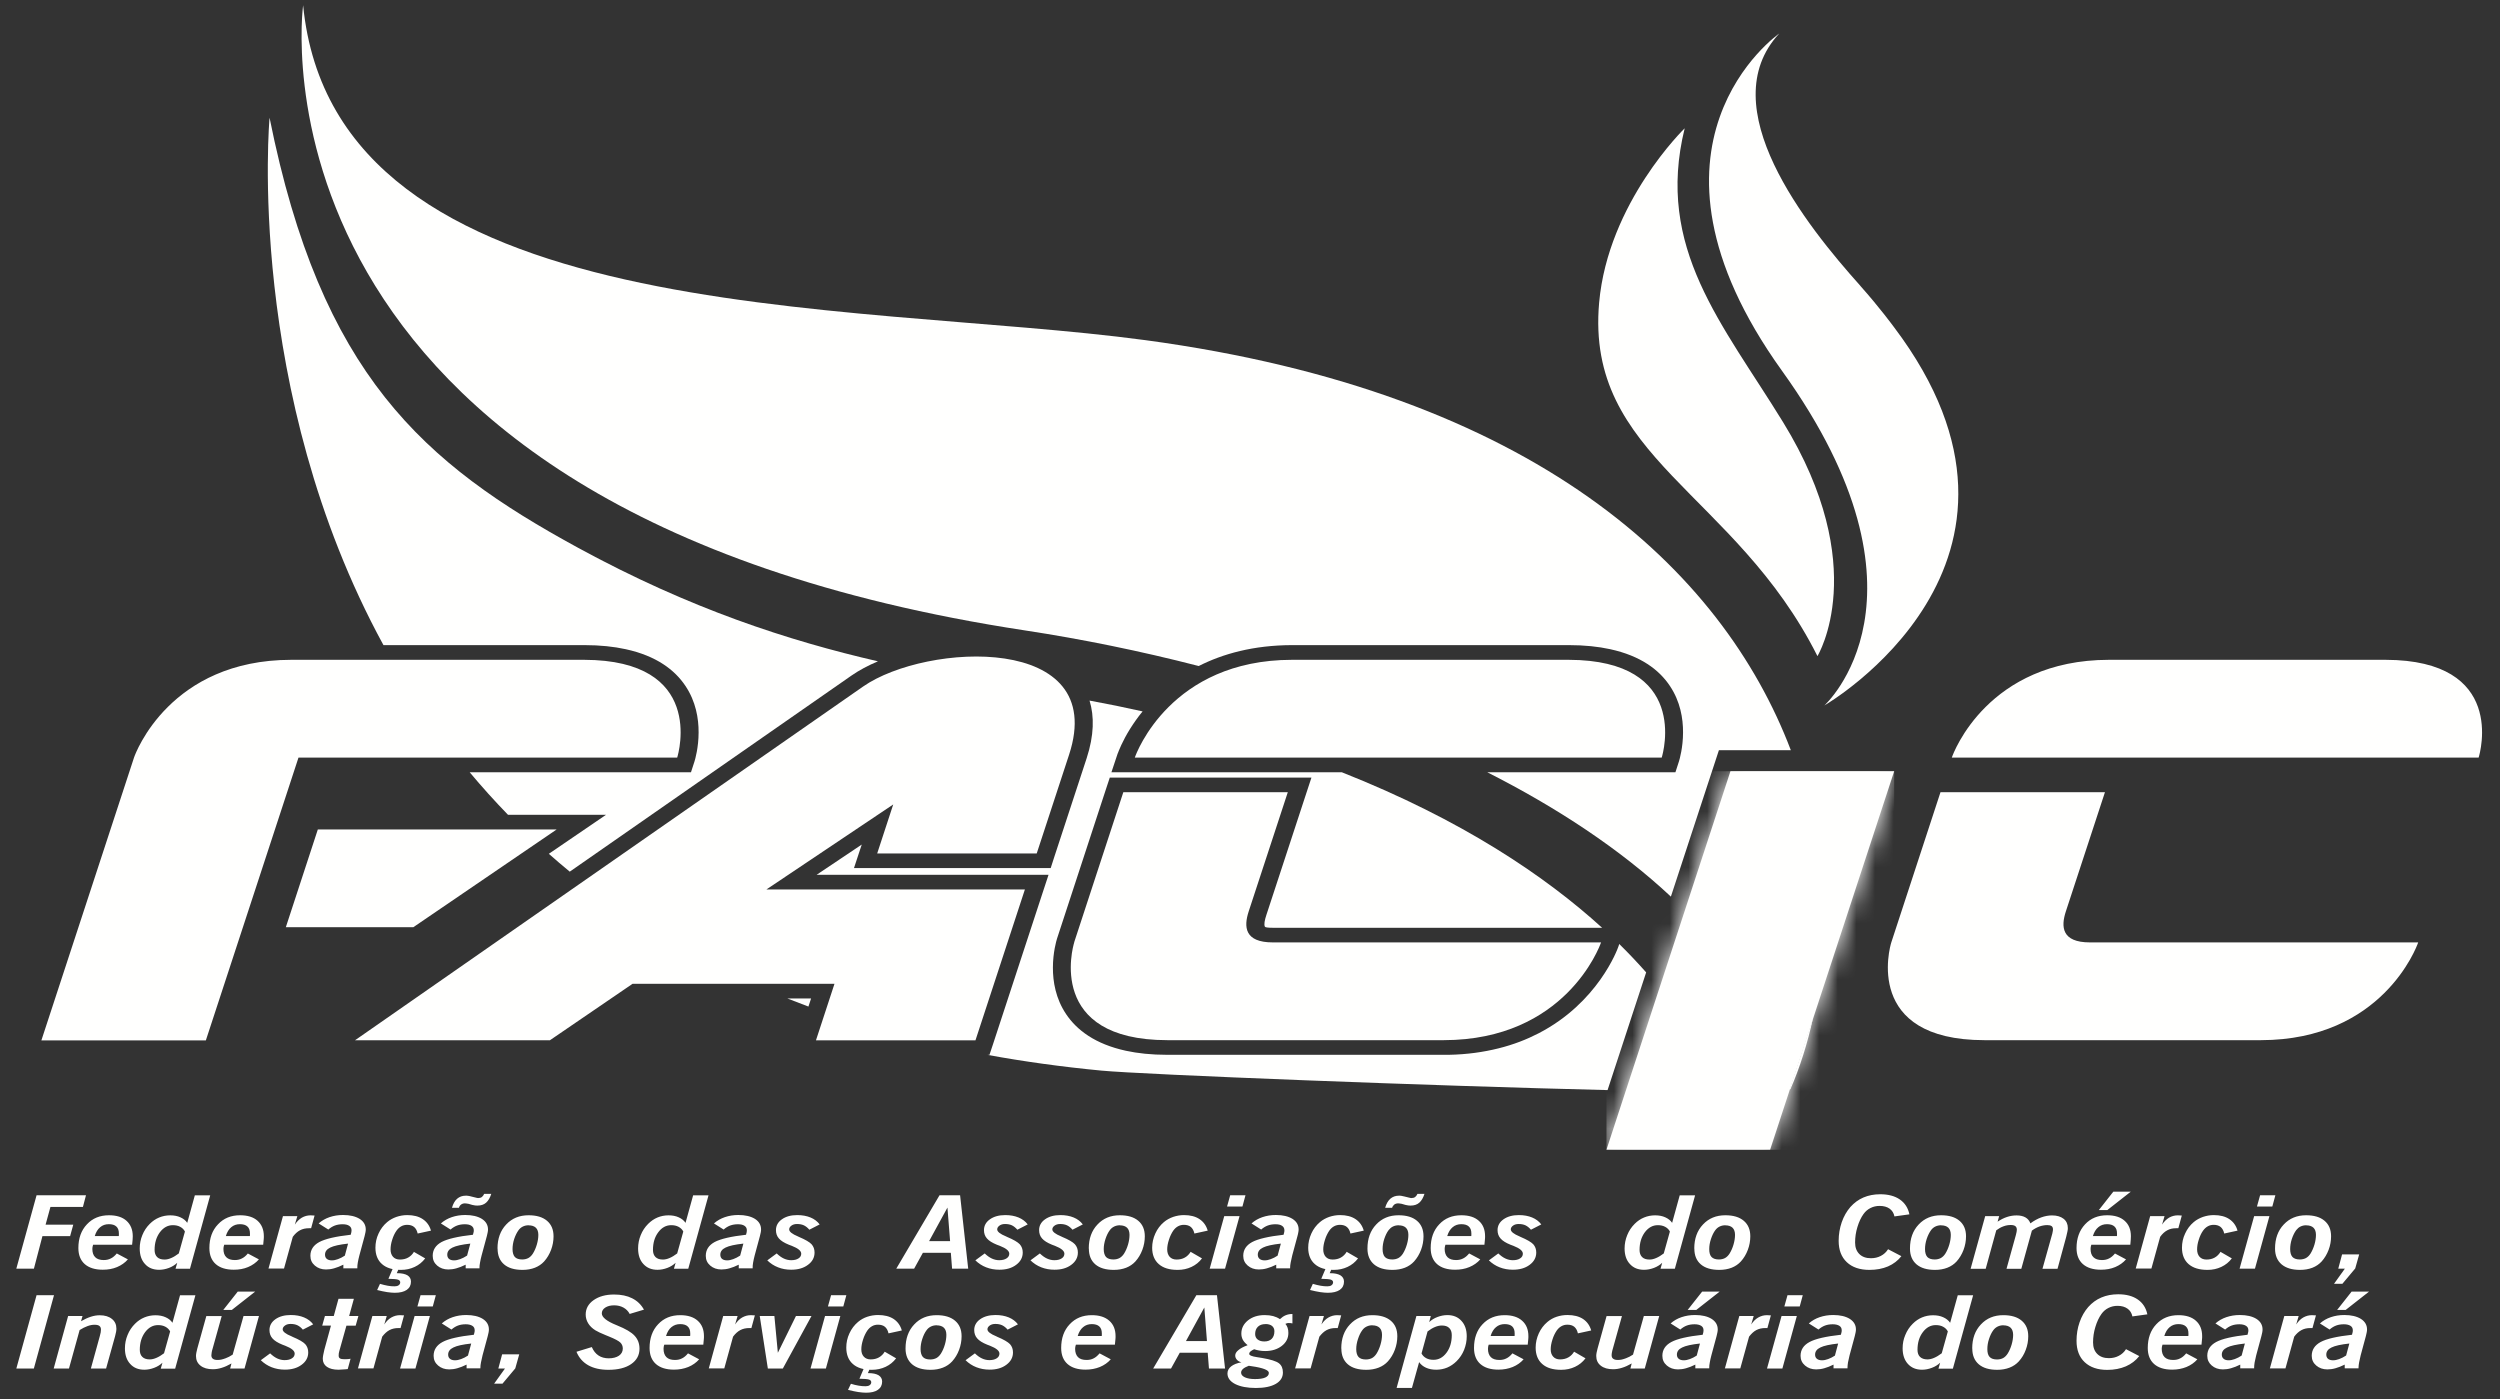
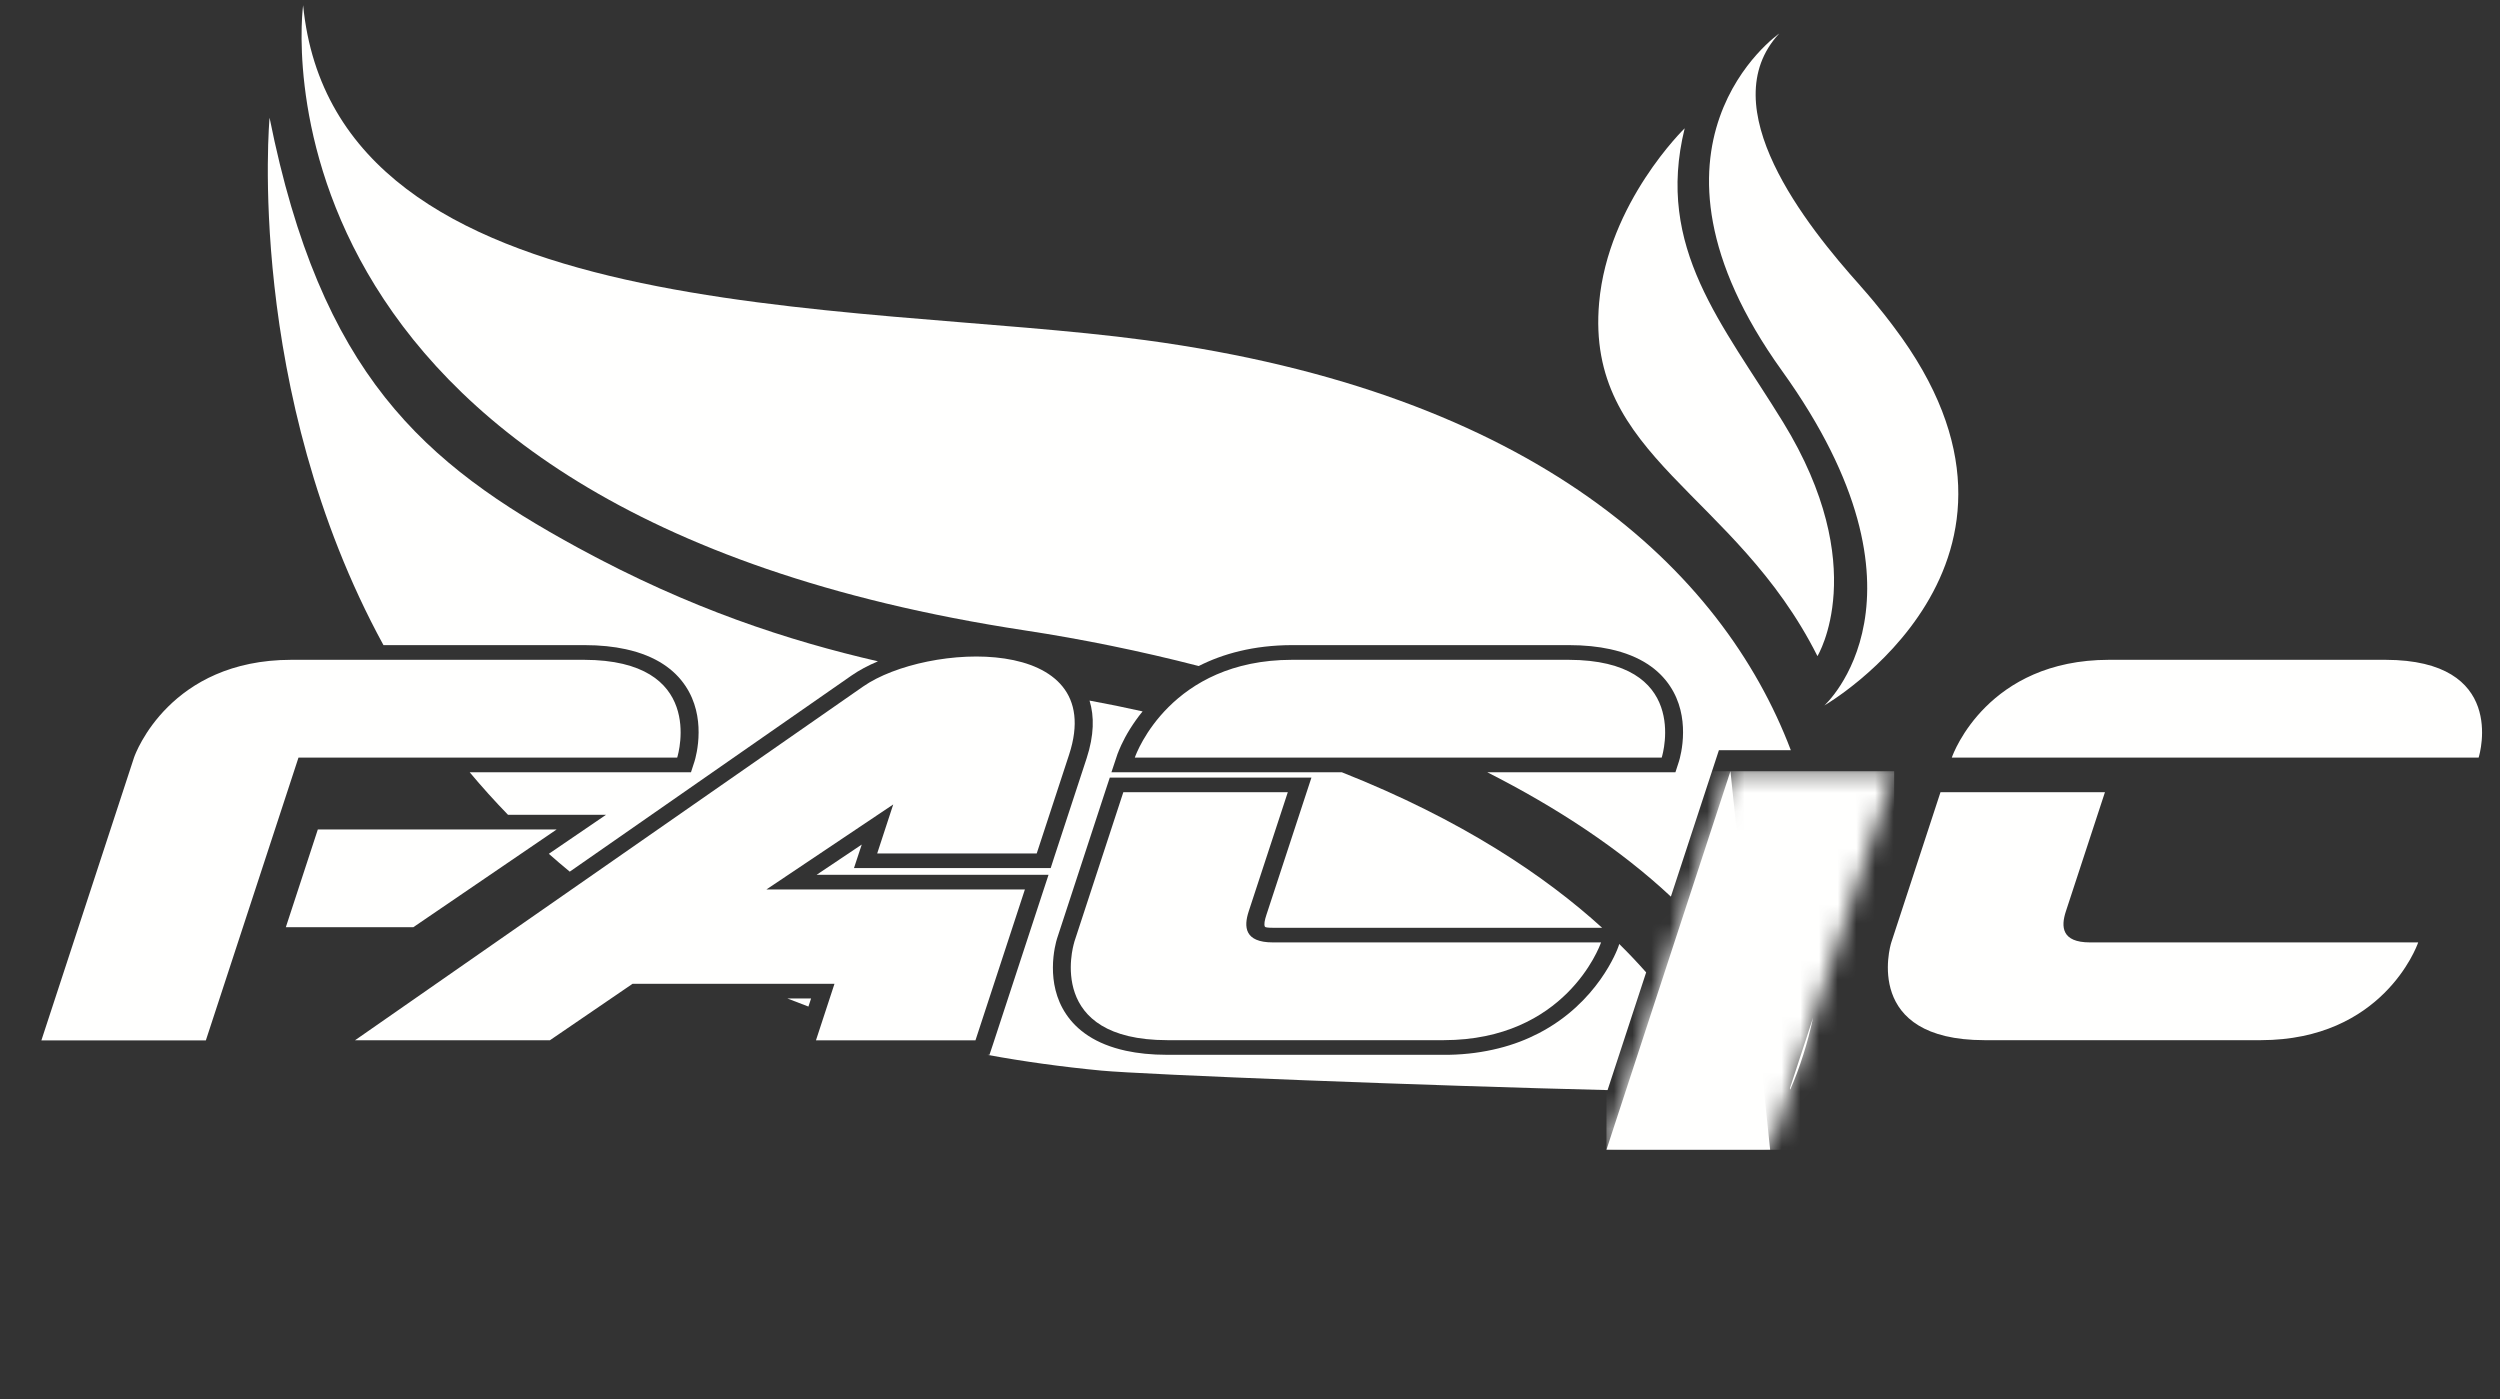
<svg xmlns="http://www.w3.org/2000/svg" width="134" height="75" viewBox="0 0 134 75" fill="none">
  <rect x="0" y="0" width="134" height="75" fill="#333333" stroke="none" />
  <g id="Camada_1" clip-path="url(#clip0_5671_78109)">
    <g id="Group">
      <path id="Vector" fill-rule="evenodd" clip-rule="evenodd" d="M99.713 15.317C96.807 12.079 91.73 5.713 95.367 1.797C95.367 1.797 86.799 7.742 95.518 19.88C104.236 32.014 97.786 37.813 97.786 37.813C97.786 37.813 111.054 30.158 101.516 17.532C101.516 17.532 100.732 16.46 99.713 15.322V15.317Z" fill="#FFFFFE" />
      <path id="Vector_2" fill-rule="evenodd" clip-rule="evenodd" d="M97.418 35.163C97.418 35.163 100.342 30.387 95.571 22.626C92.328 17.349 88.717 13.305 90.299 6.877C90.299 6.877 86.192 10.855 85.714 16.22C84.974 24.522 93.001 26.382 97.413 35.163" fill="#FFFFFE" />
      <g id="Group_2">
        <path id="Vector_3" d="M42.203 53.518C42.575 53.664 42.951 53.81 43.332 53.952L43.474 53.518H42.203Z" fill="#FFFFFE" />
        <path id="Vector_4" d="M47.058 35.447C42.256 34.339 36.993 32.634 30.999 29.369C22.666 24.832 17.2 20.052 14.449 6.311C14.449 6.311 13.106 20.93 20.553 34.578H31.318C32.169 34.578 32.904 34.658 33.533 34.796C35.177 35.154 36.165 35.903 36.741 36.767C37.299 37.6 37.449 38.512 37.445 39.261C37.445 40.063 37.259 40.705 37.228 40.803L37.037 41.392H25.174C25.821 42.167 26.507 42.929 27.229 43.673H32.483L30.45 45.06L29.418 45.764C29.781 46.088 30.158 46.407 30.539 46.721L45.641 36.209C46.044 35.93 46.522 35.673 47.058 35.447Z" fill="#FFFFFE" />
        <g id="Group_3">
          <path id="Vector_5" d="M95.988 40.209C92.311 30.534 82.272 21.045 61.389 18.232C45.534 16.096 17.949 17.687 16.247 0.281C16.247 0.281 12.526 27.331 54.935 33.79C57.969 34.251 61.11 34.889 64.251 35.699C65.545 35.044 67.184 34.583 69.257 34.578H84.084C84.935 34.578 85.67 34.658 86.299 34.795C87.947 35.154 88.931 35.903 89.507 36.767C90.065 37.6 90.216 38.512 90.211 39.261C90.211 40.063 90.025 40.705 89.994 40.803L89.803 41.392H79.716C83.464 43.292 86.84 45.516 89.56 48.059L92.134 40.209H95.988Z" fill="#FFFFFE" />
          <path id="Vector_6" d="M97.184 54.536L95.939 58.332C95.943 58.354 95.952 58.381 95.957 58.403C96.471 57.229 96.887 55.927 97.184 54.531V54.536Z" fill="#FFFFFE" />
          <path id="Vector_7" d="M88.231 52.117C87.796 51.625 87.318 51.115 86.791 50.597L86.755 50.712C86.689 50.916 85.635 53.751 82.467 55.386C81.834 55.714 81.121 55.993 80.319 56.192C79.521 56.392 78.635 56.52 77.652 56.538C77.541 56.538 77.457 56.538 77.395 56.538H62.563C61.713 56.538 60.977 56.458 60.348 56.321C58.7 55.962 57.717 55.213 57.141 54.354C56.583 53.521 56.432 52.608 56.436 51.86C56.436 51.058 56.623 50.416 56.654 50.318L59.289 42.269L59.484 41.68H70.293L69.97 42.663L67.875 49.051C67.79 49.312 67.737 49.556 67.799 49.671C67.817 49.707 67.941 49.729 68.238 49.729H85.874C82.817 46.951 78.365 43.943 71.919 41.392H59.573L59.901 40.408V40.395L59.91 40.39C59.932 40.328 59.998 40.156 60.105 39.925C60.215 39.691 60.37 39.389 60.57 39.07C60.751 38.782 60.973 38.459 61.243 38.131C60.304 37.919 59.36 37.728 58.399 37.551C58.66 38.397 58.643 39.42 58.244 40.643L56.507 45.941L56.317 46.53H45.773L46.097 45.547L46.19 45.268L43.771 46.889H56.202L55.878 47.873L53.229 55.958L53.034 56.542H52.932C54.868 56.897 56.897 57.18 59.032 57.384C61.252 57.597 76.881 58.208 86.166 58.429L88.235 52.117H88.231Z" fill="#FFFFFE" />
        </g>
      </g>
      <path id="Vector_8" fill-rule="evenodd" clip-rule="evenodd" d="M15.321 49.697L17.035 44.461H29.834L22.156 49.697H15.321ZM44.727 52.732H33.905L29.475 55.758H19.029L46.264 36.797C49.649 34.441 59.435 33.94 57.304 40.448L55.568 45.746H47.017L47.877 43.119L41.077 47.677H54.934L52.285 55.762H43.735L44.727 52.736V52.732ZM60.826 40.607C60.91 40.35 62.766 35.375 69.247 35.366H84.079C90.556 35.38 89.151 40.35 89.067 40.607H60.826ZM57.579 50.513C57.495 50.77 56.09 55.745 62.567 55.753H77.394C83.875 55.74 85.731 50.77 85.816 50.513H68.224C66.7 50.513 66.66 49.675 66.93 48.851L69.026 42.463H60.21L57.574 50.513H57.579ZM101.374 50.513C101.29 50.77 99.885 55.745 106.362 55.753H121.194C127.675 55.74 129.531 50.77 129.615 50.513H112.024C110.5 50.513 110.46 49.675 110.73 48.851L112.825 42.463H104.01L101.374 50.513ZM104.617 40.607C104.701 40.35 106.557 35.375 113.038 35.366H127.865C134.342 35.38 132.938 40.35 132.854 40.607H104.612H104.617ZM7.183 40.607C7.267 40.35 9.123 35.375 15.609 35.366H31.309C37.785 35.38 36.381 40.35 36.297 40.607H15.999L11.033 55.767H2.217L7.183 40.607Z" fill="#FFFFFE" />
-       <path id="Vector_9" d="M126.979 69.231L125.726 70.214H125.269L126.045 69.231H126.979ZM125.677 73.355V73.143C125.495 73.231 125.331 73.298 125.181 73.338C125.03 73.382 124.884 73.4 124.747 73.4C124.507 73.4 124.308 73.329 124.149 73.191C123.989 73.054 123.909 72.881 123.909 72.673C123.909 72.35 124.069 72.106 124.383 71.933C124.702 71.76 125.261 71.632 126.067 71.543C126.084 71.481 126.098 71.437 126.102 71.402C126.111 71.366 126.111 71.335 126.111 71.304C126.111 71.198 126.071 71.118 125.987 71.065C125.903 71.012 125.788 70.981 125.633 70.981C125.478 70.981 125.34 71.003 125.221 71.047C125.101 71.091 124.981 71.162 124.866 71.264L124.348 70.936C124.516 70.786 124.711 70.675 124.933 70.6C125.154 70.525 125.393 70.485 125.655 70.485C126.027 70.485 126.324 70.555 126.545 70.693C126.767 70.835 126.873 71.025 126.873 71.26C126.873 71.304 126.869 71.357 126.855 71.419C126.846 71.481 126.829 71.543 126.811 71.614L126.532 72.646C126.496 72.788 126.47 72.912 126.448 73.027C126.43 73.138 126.417 73.231 126.417 73.306V73.342H125.677V73.355ZM125.752 72.655L125.925 72.013C125.473 72.062 125.154 72.132 124.968 72.226C124.782 72.314 124.689 72.443 124.689 72.607C124.689 72.704 124.72 72.779 124.782 72.832C124.849 72.886 124.937 72.912 125.052 72.912C125.154 72.912 125.26 72.89 125.38 72.846C125.5 72.802 125.624 72.74 125.752 72.655ZM121.663 73.355L122.439 70.538H123.209L123.077 70.99C123.187 70.821 123.316 70.697 123.453 70.618C123.595 70.538 123.75 70.493 123.923 70.493C123.954 70.493 124.011 70.493 124.087 70.502C124.109 70.502 124.122 70.502 124.135 70.502L123.949 71.184C123.949 71.184 123.923 71.184 123.905 71.184C123.887 71.184 123.865 71.184 123.834 71.184C123.652 71.184 123.493 71.22 123.356 71.295C123.214 71.371 123.085 71.49 122.97 71.645L122.501 73.346H121.663V73.355ZM120.077 73.355V73.143C119.896 73.231 119.732 73.298 119.581 73.338C119.431 73.382 119.284 73.4 119.147 73.4C118.908 73.4 118.709 73.329 118.549 73.191C118.39 73.054 118.31 72.881 118.31 72.673C118.31 72.35 118.469 72.106 118.784 71.933C119.103 71.76 119.661 71.632 120.467 71.543C120.485 71.481 120.494 71.437 120.503 71.402C120.512 71.366 120.512 71.335 120.512 71.304C120.512 71.198 120.472 71.118 120.387 71.065C120.303 71.012 120.188 70.981 120.033 70.981C119.878 70.981 119.741 71.003 119.621 71.047C119.501 71.091 119.382 71.162 119.267 71.264L118.748 70.936C118.917 70.786 119.112 70.675 119.333 70.6C119.555 70.525 119.794 70.485 120.055 70.485C120.427 70.485 120.724 70.555 120.946 70.693C121.167 70.835 121.273 71.025 121.273 71.26C121.273 71.304 121.269 71.357 121.256 71.419C121.247 71.481 121.229 71.543 121.211 71.614L120.932 72.646C120.897 72.788 120.87 72.912 120.848 73.027C120.83 73.138 120.822 73.231 120.822 73.306V73.342H120.082L120.077 73.355ZM120.153 72.655L120.325 72.013C119.874 72.062 119.555 72.132 119.369 72.226C119.183 72.314 119.089 72.443 119.089 72.607C119.089 72.704 119.121 72.779 119.187 72.832C119.249 72.886 119.342 72.912 119.457 72.912C119.559 72.912 119.665 72.89 119.785 72.846C119.905 72.802 120.029 72.74 120.157 72.655H120.153ZM117.18 72.54L117.778 72.859C117.623 73.036 117.428 73.174 117.193 73.271C116.963 73.364 116.706 73.413 116.427 73.413C116.011 73.413 115.687 73.311 115.461 73.112C115.235 72.912 115.12 72.624 115.12 72.252C115.12 71.729 115.271 71.304 115.576 70.981C115.882 70.653 116.276 70.493 116.764 70.493C117.162 70.493 117.477 70.591 117.698 70.79C117.924 70.99 118.035 71.264 118.035 71.619C118.035 71.672 118.035 71.734 118.026 71.805C118.022 71.876 118.013 71.964 118 72.075H115.909C115.895 72.119 115.882 72.159 115.878 72.195C115.873 72.23 115.869 72.265 115.869 72.296C115.869 72.491 115.922 72.642 116.024 72.744C116.126 72.846 116.281 72.894 116.48 72.894C116.622 72.894 116.746 72.868 116.857 72.81C116.968 72.757 117.074 72.669 117.176 72.544L117.18 72.54ZM116.006 71.61H117.295C117.295 71.588 117.295 71.566 117.3 71.548C117.3 71.526 117.3 71.499 117.3 71.468C117.3 71.304 117.255 71.18 117.162 71.096C117.074 71.012 116.936 70.972 116.759 70.972C116.582 70.972 116.423 71.025 116.294 71.136C116.166 71.242 116.068 71.402 116.006 71.61ZM113.96 72.319L114.664 72.686C114.478 72.925 114.239 73.107 113.946 73.236C113.654 73.36 113.322 73.426 112.949 73.426C112.436 73.426 112.032 73.289 111.74 73.014C111.448 72.74 111.302 72.359 111.302 71.867C111.302 71.521 111.355 71.189 111.465 70.874C111.576 70.555 111.731 70.285 111.931 70.055C112.13 69.833 112.36 69.661 112.635 69.545C112.905 69.43 113.206 69.373 113.534 69.373C113.964 69.373 114.314 69.466 114.584 69.652C114.854 69.838 115.027 70.104 115.098 70.449L114.296 70.56C114.261 70.383 114.172 70.241 114.035 70.144C113.898 70.046 113.72 69.993 113.503 69.993C113.326 69.993 113.167 70.028 113.016 70.104C112.865 70.179 112.741 70.285 112.639 70.427C112.502 70.618 112.396 70.848 112.312 71.123C112.227 71.397 112.188 71.676 112.188 71.955C112.188 72.217 112.263 72.421 112.413 72.571C112.564 72.722 112.772 72.797 113.034 72.797C113.229 72.797 113.406 72.757 113.565 72.673C113.729 72.589 113.858 72.469 113.955 72.314L113.96 72.319ZM105.711 72.274C105.711 71.747 105.866 71.317 106.176 70.99C106.486 70.657 106.885 70.493 107.377 70.493C107.802 70.493 108.13 70.591 108.364 70.79C108.599 70.99 108.714 71.264 108.714 71.623C108.714 71.871 108.67 72.115 108.581 72.35C108.493 72.589 108.369 72.793 108.209 72.97C108.076 73.116 107.908 73.231 107.713 73.306C107.518 73.382 107.297 73.422 107.053 73.422C106.623 73.422 106.291 73.324 106.061 73.125C105.83 72.925 105.715 72.646 105.715 72.283L105.711 72.274ZM107.385 71.034C107.275 71.034 107.173 71.056 107.08 71.1C106.987 71.145 106.911 71.207 106.845 71.295C106.747 71.424 106.672 71.583 106.61 71.774C106.548 71.96 106.522 72.141 106.522 72.314C106.522 72.505 106.561 72.646 106.646 72.735C106.73 72.824 106.863 72.868 107.04 72.868C107.164 72.868 107.275 72.841 107.368 72.793C107.461 72.74 107.54 72.664 107.611 72.553C107.7 72.412 107.771 72.248 107.824 72.066C107.877 71.885 107.904 71.712 107.904 71.548C107.904 71.384 107.859 71.251 107.771 71.167C107.682 71.083 107.554 71.038 107.381 71.038L107.385 71.034ZM103.903 73.355L103.992 73.041C103.872 73.156 103.726 73.249 103.549 73.315C103.372 73.382 103.199 73.417 103.022 73.417C102.703 73.417 102.455 73.315 102.264 73.107C102.078 72.903 101.981 72.624 101.981 72.274C101.981 72.022 102.025 71.783 102.123 71.557C102.216 71.326 102.348 71.127 102.521 70.954C102.672 70.803 102.84 70.688 103.022 70.613C103.203 70.538 103.403 70.498 103.611 70.498C103.819 70.498 104.001 70.533 104.156 70.604C104.315 70.675 104.439 70.772 104.528 70.901L104.936 69.426H105.76L104.674 73.36H103.903V73.355ZM104.076 72.54L104.404 71.366C104.351 71.26 104.267 71.176 104.151 71.114C104.036 71.052 103.908 71.025 103.757 71.025C103.483 71.025 103.252 71.153 103.062 71.406C102.871 71.659 102.778 71.973 102.778 72.35C102.778 72.513 102.822 72.642 102.915 72.731C103.009 72.819 103.137 72.864 103.31 72.864C103.421 72.864 103.545 72.837 103.673 72.779C103.802 72.726 103.934 72.642 104.076 72.536V72.54ZM98.277 73.355V73.143C98.096 73.231 97.932 73.298 97.781 73.338C97.63 73.382 97.484 73.4 97.347 73.4C97.108 73.4 96.908 73.329 96.749 73.191C96.589 73.054 96.51 72.881 96.51 72.673C96.51 72.35 96.669 72.106 96.988 71.933C97.307 71.76 97.865 71.632 98.671 71.543C98.689 71.481 98.698 71.437 98.707 71.402C98.716 71.366 98.716 71.335 98.716 71.304C98.716 71.198 98.676 71.118 98.592 71.065C98.508 71.012 98.392 70.981 98.237 70.981C98.082 70.981 97.945 71.003 97.825 71.047C97.706 71.091 97.586 71.162 97.471 71.264L96.953 70.936C97.121 70.786 97.316 70.675 97.537 70.6C97.759 70.525 97.998 70.485 98.26 70.485C98.632 70.485 98.928 70.555 99.15 70.693C99.371 70.835 99.478 71.025 99.478 71.26C99.478 71.304 99.473 71.357 99.46 71.419C99.451 71.481 99.433 71.543 99.416 71.614L99.137 72.646C99.101 72.788 99.075 72.912 99.052 73.027C99.035 73.138 99.026 73.231 99.026 73.306V73.342H98.286L98.277 73.355ZM98.353 72.655L98.525 72.013C98.073 72.062 97.754 72.132 97.569 72.226C97.382 72.314 97.289 72.443 97.289 72.607C97.289 72.704 97.32 72.779 97.387 72.832C97.453 72.886 97.542 72.912 97.662 72.912C97.763 72.912 97.87 72.89 97.989 72.846C98.109 72.802 98.233 72.74 98.361 72.655H98.353ZM94.711 73.355L95.491 70.538H96.31L95.535 73.355H94.711ZM95.641 70.028L95.81 69.421H96.629L96.465 70.028H95.646H95.641ZM92.452 73.355L93.227 70.538H93.998L93.865 70.99C93.976 70.821 94.104 70.697 94.242 70.618C94.383 70.538 94.538 70.493 94.711 70.493C94.742 70.493 94.795 70.493 94.871 70.502C94.893 70.502 94.906 70.502 94.919 70.502L94.733 71.184C94.733 71.184 94.707 71.184 94.689 71.184C94.676 71.184 94.649 71.184 94.618 71.184C94.436 71.184 94.277 71.22 94.135 71.295C93.993 71.371 93.869 71.49 93.75 71.645L93.28 73.346H92.443L92.452 73.355ZM92.173 69.231L90.919 70.214H90.458L91.234 69.231H92.168H92.173ZM90.87 73.355V73.143C90.689 73.231 90.525 73.298 90.374 73.338C90.224 73.382 90.077 73.4 89.94 73.4C89.701 73.4 89.501 73.329 89.342 73.191C89.182 73.054 89.103 72.881 89.103 72.673C89.103 72.35 89.262 72.106 89.581 71.933C89.9 71.76 90.458 71.632 91.265 71.543C91.282 71.481 91.296 71.437 91.3 71.402C91.304 71.366 91.309 71.335 91.309 71.304C91.309 71.198 91.269 71.118 91.185 71.065C91.101 71.012 90.986 70.981 90.83 70.981C90.675 70.981 90.538 71.003 90.418 71.047C90.299 71.091 90.179 71.162 90.064 71.264L89.546 70.936C89.714 70.786 89.909 70.675 90.13 70.6C90.352 70.525 90.591 70.485 90.853 70.485C91.225 70.485 91.522 70.555 91.743 70.693C91.965 70.835 92.071 71.025 92.071 71.26C92.071 71.304 92.066 71.357 92.053 71.419C92.044 71.481 92.026 71.543 92.009 71.614L91.73 72.646C91.694 72.788 91.663 72.912 91.645 73.027C91.623 73.138 91.615 73.231 91.615 73.306V73.342H90.875L90.87 73.355ZM90.946 72.655L91.118 72.013C90.666 72.062 90.347 72.132 90.162 72.226C89.975 72.314 89.882 72.443 89.882 72.607C89.882 72.704 89.913 72.779 89.98 72.832C90.046 72.886 90.135 72.912 90.25 72.912C90.352 72.912 90.458 72.89 90.578 72.846C90.698 72.802 90.822 72.74 90.95 72.655H90.946ZM88.934 70.538L88.159 73.355H87.388L87.459 73.081C87.273 73.187 87.1 73.267 86.936 73.315C86.772 73.368 86.613 73.391 86.458 73.391C86.183 73.391 85.966 73.329 85.802 73.2C85.638 73.072 85.559 72.899 85.559 72.682C85.559 72.638 85.563 72.58 85.576 72.509C85.59 72.438 85.607 72.363 85.63 72.279L86.112 70.542H86.936L86.449 72.288C86.427 72.359 86.409 72.425 86.4 72.487C86.387 72.549 86.383 72.598 86.383 72.642C86.383 72.726 86.409 72.793 86.471 72.832C86.529 72.877 86.613 72.894 86.728 72.894C86.795 72.894 86.861 72.886 86.928 72.872C86.994 72.859 87.069 72.832 87.153 72.802C87.216 72.779 87.273 72.753 87.335 72.722C87.397 72.691 87.459 72.651 87.53 72.607L88.11 70.538H88.93H88.934ZM84.371 72.451L84.983 72.806C84.832 73.005 84.646 73.156 84.42 73.262C84.194 73.368 83.951 73.422 83.676 73.422C83.237 73.422 82.901 73.32 82.666 73.112C82.431 72.908 82.311 72.611 82.311 72.23C82.311 71.969 82.369 71.712 82.48 71.468C82.591 71.224 82.746 71.021 82.941 70.857C83.087 70.733 83.251 70.64 83.437 70.578C83.623 70.516 83.813 70.485 84.017 70.485C84.354 70.485 84.633 70.555 84.85 70.697C85.067 70.843 85.213 71.047 85.288 71.313L84.575 71.468C84.54 71.309 84.473 71.193 84.385 71.118C84.296 71.043 84.168 71.003 84.013 71.003C83.893 71.003 83.791 71.029 83.694 71.083C83.596 71.136 83.512 71.216 83.437 71.322C83.348 71.455 83.268 71.614 83.211 71.8C83.149 71.991 83.118 72.164 83.118 72.323C83.118 72.491 83.162 72.62 83.251 72.717C83.339 72.815 83.463 72.864 83.618 72.864C83.787 72.864 83.937 72.828 84.061 72.757C84.19 72.686 84.296 72.58 84.38 72.438L84.371 72.451ZM81.067 72.54L81.665 72.859C81.51 73.036 81.315 73.174 81.08 73.271C80.85 73.364 80.593 73.413 80.314 73.413C79.897 73.413 79.574 73.311 79.348 73.112C79.122 72.912 79.007 72.624 79.007 72.252C79.007 71.729 79.157 71.304 79.463 70.981C79.769 70.653 80.163 70.493 80.65 70.493C81.049 70.493 81.364 70.591 81.585 70.79C81.811 70.99 81.922 71.264 81.922 71.619C81.922 71.672 81.922 71.734 81.913 71.805C81.908 71.876 81.9 71.964 81.886 72.075H79.795C79.778 72.119 79.769 72.159 79.764 72.195C79.76 72.23 79.755 72.265 79.755 72.296C79.755 72.491 79.808 72.642 79.91 72.744C80.012 72.846 80.167 72.894 80.367 72.894C80.508 72.894 80.632 72.868 80.743 72.81C80.854 72.757 80.96 72.669 81.062 72.544L81.067 72.54ZM79.893 71.61H81.182C81.182 71.588 81.186 71.566 81.186 71.548C81.186 71.526 81.186 71.499 81.186 71.468C81.186 71.304 81.142 71.18 81.053 71.096C80.965 71.012 80.827 70.972 80.65 70.972C80.473 70.972 80.314 71.025 80.185 71.136C80.057 71.242 79.959 71.402 79.897 71.61H79.893ZM74.86 74.387L75.919 70.538H76.69L76.606 70.866C76.725 70.75 76.871 70.657 77.049 70.591C77.221 70.525 77.399 70.489 77.58 70.489C77.895 70.489 78.147 70.591 78.333 70.799C78.524 71.003 78.617 71.282 78.617 71.627C78.617 71.88 78.568 72.119 78.475 72.354C78.382 72.584 78.249 72.784 78.076 72.957C77.926 73.107 77.757 73.222 77.571 73.302C77.39 73.377 77.19 73.417 76.982 73.417C76.774 73.417 76.597 73.382 76.437 73.311C76.278 73.24 76.154 73.138 76.065 73.01L75.68 74.392H74.86V74.387ZM76.194 72.544C76.247 72.651 76.331 72.735 76.442 72.797C76.557 72.859 76.685 72.886 76.836 72.886C77.111 72.886 77.341 72.762 77.531 72.509C77.718 72.257 77.815 71.942 77.815 71.566C77.815 71.397 77.771 71.273 77.678 71.18C77.589 71.091 77.456 71.047 77.283 71.047C77.168 71.047 77.044 71.074 76.916 71.127C76.787 71.18 76.654 71.26 76.517 71.366L76.194 72.544ZM71.892 72.274C71.892 71.747 72.047 71.317 72.357 70.99C72.667 70.657 73.066 70.493 73.558 70.493C73.983 70.493 74.311 70.591 74.546 70.79C74.781 70.99 74.896 71.264 74.896 71.623C74.896 71.871 74.851 72.115 74.763 72.35C74.674 72.589 74.55 72.793 74.391 72.97C74.258 73.116 74.089 73.231 73.894 73.306C73.7 73.382 73.478 73.422 73.234 73.422C72.805 73.422 72.472 73.324 72.242 73.125C72.012 72.925 71.897 72.646 71.897 72.283L71.892 72.274ZM73.562 71.034C73.451 71.034 73.35 71.056 73.257 71.1C73.163 71.145 73.084 71.207 73.022 71.295C72.924 71.424 72.849 71.583 72.787 71.774C72.725 71.96 72.694 72.141 72.694 72.314C72.694 72.505 72.738 72.646 72.818 72.735C72.902 72.824 73.031 72.868 73.212 72.868C73.336 72.868 73.447 72.841 73.54 72.793C73.633 72.74 73.713 72.664 73.784 72.553C73.872 72.412 73.943 72.248 73.996 72.066C74.049 71.885 74.076 71.712 74.076 71.548C74.076 71.384 74.032 71.251 73.943 71.167C73.855 71.083 73.726 71.038 73.553 71.038L73.562 71.034ZM69.416 73.355L70.191 70.538H70.962L70.829 70.99C70.94 70.821 71.068 70.697 71.205 70.618C71.347 70.538 71.502 70.493 71.675 70.493C71.706 70.493 71.759 70.493 71.839 70.502C71.861 70.502 71.874 70.502 71.888 70.502L71.702 71.184C71.702 71.184 71.675 71.184 71.657 71.184C71.644 71.184 71.617 71.184 71.586 71.184C71.405 71.184 71.245 71.22 71.104 71.295C70.962 71.371 70.838 71.49 70.718 71.645L70.249 73.346H69.411L69.416 73.355ZM66.864 72.093C66.753 72.004 66.669 71.911 66.616 71.814C66.563 71.712 66.536 71.601 66.536 71.481C66.536 71.198 66.656 70.963 66.891 70.772C67.13 70.582 67.427 70.489 67.785 70.489C67.958 70.489 68.109 70.507 68.242 70.542C68.375 70.578 68.494 70.631 68.605 70.706C68.703 70.613 68.804 70.542 68.911 70.498C69.017 70.454 69.132 70.431 69.252 70.431H69.274V70.936C69.247 70.928 69.216 70.923 69.185 70.919C69.15 70.914 69.115 70.914 69.07 70.914C69.039 70.914 69.008 70.914 68.977 70.928C68.951 70.936 68.92 70.945 68.897 70.959C68.951 71.021 68.99 71.091 69.017 71.171C69.044 71.251 69.057 71.344 69.057 71.446C69.057 71.725 68.942 71.955 68.703 72.141C68.468 72.323 68.171 72.416 67.812 72.416C67.701 72.416 67.599 72.407 67.498 72.389C67.4 72.372 67.311 72.35 67.223 72.319C67.13 72.363 67.063 72.403 67.019 72.443C66.975 72.483 66.957 72.522 66.957 72.567C66.957 72.642 67.099 72.704 67.378 72.744C67.484 72.762 67.568 72.775 67.63 72.784C68.104 72.864 68.41 72.961 68.552 73.072C68.694 73.183 68.764 73.346 68.764 73.568C68.764 73.825 68.636 74.029 68.383 74.175C68.127 74.321 67.772 74.396 67.316 74.396C66.86 74.396 66.483 74.325 66.204 74.184C65.929 74.042 65.792 73.851 65.792 73.617C65.792 73.47 65.858 73.342 65.987 73.24C66.12 73.134 66.301 73.063 66.541 73.019C66.434 72.992 66.355 72.948 66.297 72.881C66.239 72.815 66.208 72.74 66.208 72.655C66.208 72.558 66.261 72.46 66.377 72.367C66.487 72.27 66.651 72.186 66.864 72.106V72.093ZM66.926 73.209C66.793 73.258 66.691 73.315 66.625 73.373C66.558 73.435 66.523 73.501 66.523 73.572C66.523 73.679 66.589 73.758 66.727 73.825C66.864 73.887 67.041 73.918 67.267 73.918C67.511 73.918 67.697 73.891 67.821 73.834C67.945 73.776 68.011 73.696 68.011 73.586C68.011 73.439 67.701 73.315 67.077 73.227C67.01 73.218 66.962 73.209 66.93 73.205L66.926 73.209ZM67.821 70.972C67.653 70.972 67.52 71.021 67.422 71.114C67.325 71.211 67.276 71.34 67.276 71.504C67.276 71.627 67.32 71.725 67.409 71.796C67.498 71.867 67.617 71.902 67.768 71.902C67.941 71.902 68.073 71.853 68.166 71.76C68.26 71.663 68.308 71.53 68.308 71.353C68.308 71.233 68.264 71.14 68.18 71.069C68.096 71.003 67.976 70.968 67.825 70.968L67.821 70.972ZM61.809 73.355L64.126 69.421H65.229L65.663 73.355H64.8L64.733 72.505H63.236L62.766 73.355H61.809ZM63.568 71.88H64.693L64.552 70.081L63.568 71.88ZM58.939 72.54L59.537 72.859C59.382 73.036 59.187 73.174 58.952 73.271C58.722 73.364 58.465 73.413 58.186 73.413C57.769 73.413 57.446 73.311 57.22 73.112C56.994 72.912 56.879 72.624 56.879 72.252C56.879 71.729 57.029 71.304 57.335 70.981C57.641 70.653 58.035 70.493 58.522 70.493C58.921 70.493 59.231 70.591 59.457 70.79C59.683 70.99 59.794 71.264 59.794 71.619C59.794 71.672 59.794 71.734 59.785 71.805C59.78 71.876 59.772 71.964 59.758 72.075H57.667C57.654 72.119 57.641 72.159 57.636 72.195C57.632 72.23 57.627 72.265 57.627 72.296C57.627 72.491 57.681 72.642 57.782 72.744C57.884 72.846 58.039 72.894 58.239 72.894C58.381 72.894 58.505 72.868 58.615 72.81C58.726 72.757 58.828 72.669 58.934 72.544L58.939 72.54ZM57.765 71.61H59.054C59.054 71.588 59.054 71.566 59.058 71.548C59.058 71.526 59.058 71.499 59.058 71.468C59.058 71.304 59.014 71.18 58.921 71.096C58.832 71.012 58.695 70.972 58.518 70.972C58.341 70.972 58.181 71.025 58.053 71.136C57.924 71.242 57.827 71.402 57.765 71.61ZM51.749 72.912L52.254 72.54C52.382 72.664 52.511 72.757 52.639 72.815C52.763 72.872 52.896 72.903 53.029 72.903C53.193 72.903 53.326 72.872 53.423 72.806C53.521 72.744 53.57 72.66 53.57 72.553C53.57 72.403 53.401 72.266 53.065 72.132C52.998 72.106 52.945 72.088 52.914 72.075C52.661 71.973 52.484 71.862 52.378 71.738C52.272 71.619 52.218 71.468 52.218 71.291C52.218 71.056 52.325 70.861 52.537 70.71C52.75 70.56 53.025 70.485 53.361 70.485C53.627 70.485 53.866 70.529 54.07 70.613C54.274 70.697 54.438 70.821 54.562 70.985L54.008 71.269C53.919 71.162 53.818 71.083 53.716 71.034C53.609 70.985 53.49 70.963 53.348 70.963C53.233 70.963 53.131 70.99 53.051 71.047C52.971 71.105 52.927 71.171 52.927 71.251C52.927 71.375 53.087 71.499 53.401 71.627C53.423 71.641 53.441 71.645 53.454 71.654C53.804 71.8 54.026 71.933 54.137 72.048C54.243 72.168 54.296 72.314 54.296 72.491C54.296 72.757 54.176 72.979 53.942 73.151C53.707 73.329 53.406 73.413 53.042 73.413C52.785 73.413 52.551 73.368 52.334 73.284C52.117 73.2 51.922 73.072 51.749 72.903V72.912ZM48.537 72.274C48.537 71.747 48.692 71.317 49.002 70.99C49.312 70.657 49.711 70.493 50.203 70.493C50.628 70.493 50.956 70.591 51.191 70.79C51.425 70.99 51.541 71.264 51.541 71.623C51.541 71.871 51.496 72.115 51.408 72.35C51.319 72.589 51.195 72.793 51.036 72.97C50.903 73.116 50.734 73.231 50.539 73.306C50.344 73.382 50.123 73.422 49.879 73.422C49.45 73.422 49.122 73.324 48.887 73.125C48.657 72.925 48.537 72.646 48.537 72.283V72.274ZM50.207 71.034C50.096 71.034 49.995 71.056 49.901 71.1C49.809 71.145 49.729 71.207 49.667 71.295C49.569 71.424 49.494 71.583 49.432 71.774C49.37 71.96 49.343 72.141 49.343 72.314C49.343 72.505 49.388 72.646 49.467 72.735C49.551 72.824 49.68 72.868 49.862 72.868C49.986 72.868 50.096 72.841 50.189 72.793C50.282 72.74 50.362 72.664 50.433 72.553C50.522 72.412 50.593 72.248 50.646 72.066C50.699 71.885 50.725 71.712 50.725 71.548C50.725 71.384 50.681 71.251 50.593 71.167C50.504 71.083 50.376 71.038 50.203 71.038L50.207 71.034ZM45.454 74.498L45.609 74.17C45.759 74.219 45.901 74.25 46.03 74.272C46.154 74.294 46.273 74.303 46.393 74.303C46.486 74.303 46.561 74.285 46.614 74.246C46.668 74.206 46.699 74.153 46.699 74.086C46.699 74.02 46.654 73.967 46.575 73.944C46.49 73.918 46.322 73.905 46.065 73.9L46.295 73.36H46.623L46.517 73.599H46.548C46.783 73.599 46.964 73.639 47.093 73.714C47.217 73.794 47.283 73.905 47.283 74.051C47.283 74.241 47.208 74.387 47.057 74.494C46.907 74.6 46.694 74.649 46.419 74.649C46.3 74.649 46.163 74.635 46.003 74.613C45.844 74.587 45.666 74.551 45.476 74.503L45.454 74.498ZM47.421 72.451L48.032 72.806C47.881 73.005 47.695 73.156 47.469 73.262C47.243 73.368 46.995 73.422 46.725 73.422C46.287 73.422 45.95 73.32 45.715 73.112C45.48 72.908 45.361 72.611 45.361 72.23C45.361 71.969 45.414 71.712 45.529 71.468C45.64 71.224 45.795 71.021 45.99 70.857C46.136 70.733 46.3 70.64 46.486 70.578C46.672 70.516 46.862 70.485 47.066 70.485C47.403 70.485 47.682 70.555 47.899 70.697C48.116 70.843 48.262 71.047 48.338 71.313L47.624 71.468C47.589 71.309 47.523 71.193 47.434 71.118C47.345 71.043 47.217 71.003 47.062 71.003C46.942 71.003 46.836 71.029 46.743 71.083C46.645 71.136 46.561 71.216 46.486 71.322C46.397 71.455 46.318 71.614 46.26 71.8C46.198 71.991 46.167 72.164 46.167 72.323C46.167 72.491 46.211 72.62 46.3 72.717C46.389 72.815 46.513 72.864 46.668 72.864C46.836 72.864 46.986 72.828 47.111 72.757C47.239 72.686 47.345 72.58 47.429 72.438L47.421 72.451ZM43.443 73.355L44.222 70.538H45.042L44.267 73.355H43.443ZM44.377 70.028L44.546 69.421H45.365L45.201 70.028H44.382H44.377ZM41.157 73.355L40.722 70.538H41.507L41.693 72.509L42.663 70.538H43.496L41.959 73.355H41.152H41.157ZM37.989 73.355L38.764 70.538H39.535L39.402 70.99C39.513 70.821 39.642 70.697 39.779 70.618C39.921 70.538 40.076 70.493 40.248 70.493C40.279 70.493 40.337 70.493 40.412 70.502C40.435 70.502 40.448 70.502 40.461 70.502L40.275 71.184C40.275 71.184 40.248 71.184 40.231 71.184C40.213 71.184 40.191 71.184 40.16 71.184C39.978 71.184 39.819 71.22 39.677 71.295C39.535 71.371 39.407 71.49 39.292 71.645L38.822 73.346H37.985L37.989 73.355ZM36.877 72.54L37.475 72.859C37.32 73.036 37.125 73.174 36.891 73.271C36.66 73.364 36.403 73.413 36.124 73.413C35.708 73.413 35.384 73.311 35.158 73.112C34.932 72.912 34.817 72.624 34.817 72.252C34.817 71.729 34.968 71.304 35.274 70.981C35.579 70.653 35.974 70.493 36.461 70.493C36.859 70.493 37.174 70.591 37.396 70.79C37.621 70.99 37.732 71.264 37.732 71.619C37.732 71.672 37.732 71.734 37.723 71.805C37.719 71.876 37.71 71.964 37.697 72.075H35.606C35.588 72.119 35.579 72.159 35.575 72.195C35.57 72.23 35.566 72.265 35.566 72.296C35.566 72.491 35.619 72.642 35.721 72.744C35.823 72.846 35.978 72.894 36.177 72.894C36.319 72.894 36.443 72.868 36.554 72.81C36.665 72.757 36.771 72.669 36.873 72.544L36.877 72.54ZM35.703 71.61H36.992C36.992 71.588 36.997 71.566 36.997 71.548C36.997 71.526 36.997 71.499 36.997 71.468C36.997 71.304 36.953 71.18 36.859 71.096C36.771 71.012 36.634 70.972 36.456 70.972C36.279 70.972 36.12 71.025 35.987 71.136C35.858 71.242 35.761 71.402 35.699 71.61H35.703ZM30.91 72.451L31.721 72.203C31.809 72.403 31.924 72.553 32.08 72.655C32.23 72.757 32.416 72.806 32.633 72.806C32.85 72.806 33.041 72.757 33.178 72.664C33.316 72.567 33.382 72.438 33.382 72.279C33.382 72.155 33.338 72.048 33.254 71.964C33.165 71.876 32.965 71.769 32.651 71.641C32.607 71.623 32.54 71.597 32.456 71.561C32.212 71.464 32.031 71.375 31.911 71.304C31.743 71.198 31.614 71.074 31.526 70.928C31.437 70.781 31.393 70.626 31.393 70.458C31.393 70.144 31.535 69.886 31.818 69.687C32.102 69.488 32.465 69.386 32.912 69.386C33.293 69.386 33.617 69.452 33.887 69.59C34.157 69.727 34.365 69.926 34.516 70.197L33.75 70.427C33.674 70.276 33.559 70.166 33.417 70.086C33.271 70.006 33.107 69.966 32.917 69.966C32.726 69.966 32.567 70.006 32.443 70.086C32.319 70.166 32.257 70.272 32.257 70.396C32.257 70.604 32.514 70.812 33.028 71.021L33.081 71.043C33.528 71.224 33.843 71.406 34.016 71.597C34.188 71.783 34.277 72.013 34.277 72.292C34.277 72.638 34.126 72.912 33.829 73.116C33.533 73.32 33.125 73.422 32.611 73.422C32.181 73.422 31.823 73.342 31.53 73.178C31.242 73.014 31.03 72.775 30.901 72.46L30.91 72.451ZM26.484 74.166L27.065 73.355H26.71L26.914 72.593H27.831L27.619 73.346L26.932 74.166H26.484ZM25.009 73.355V73.143C24.828 73.231 24.664 73.298 24.513 73.338C24.363 73.382 24.216 73.4 24.079 73.4C23.84 73.4 23.64 73.329 23.481 73.191C23.321 73.054 23.242 72.881 23.242 72.673C23.242 72.35 23.401 72.106 23.716 71.933C24.035 71.76 24.593 71.632 25.399 71.543C25.417 71.481 25.426 71.437 25.434 71.402C25.443 71.366 25.443 71.335 25.443 71.304C25.443 71.198 25.404 71.118 25.319 71.065C25.235 71.012 25.12 70.981 24.965 70.981C24.81 70.981 24.673 71.003 24.553 71.047C24.433 71.091 24.314 71.162 24.198 71.264L23.68 70.936C23.849 70.786 24.044 70.675 24.265 70.6C24.486 70.525 24.726 70.485 24.987 70.485C25.359 70.485 25.656 70.555 25.878 70.693C26.099 70.835 26.205 71.025 26.205 71.26C26.205 71.304 26.201 71.357 26.188 71.419C26.179 71.481 26.161 71.543 26.143 71.614L25.864 72.646C25.829 72.788 25.802 72.912 25.78 73.027C25.758 73.138 25.749 73.231 25.749 73.306V73.342H25.009V73.355ZM25.084 72.655L25.257 72.013C24.805 72.062 24.486 72.132 24.3 72.226C24.114 72.314 24.021 72.443 24.021 72.607C24.021 72.704 24.052 72.779 24.119 72.832C24.181 72.886 24.274 72.912 24.389 72.912C24.491 72.912 24.597 72.89 24.717 72.846C24.837 72.802 24.96 72.74 25.089 72.655H25.084ZM21.443 73.355L22.223 70.538H23.042L22.267 73.355H21.443ZM22.373 70.028L22.542 69.421H23.361L23.197 70.028H22.378H22.373ZM19.184 73.355L19.959 70.538H20.73L20.597 70.99C20.708 70.821 20.836 70.697 20.974 70.618C21.115 70.538 21.27 70.493 21.443 70.493C21.474 70.493 21.527 70.493 21.607 70.502C21.625 70.502 21.642 70.502 21.656 70.502L21.47 71.184C21.47 71.184 21.443 71.184 21.425 71.184C21.412 71.184 21.386 71.184 21.355 71.184C21.173 71.184 21.013 71.22 20.872 71.295C20.73 71.371 20.606 71.49 20.486 71.645L20.017 73.346H19.175L19.184 73.355ZM17.27 71.056L17.416 70.538H17.89L18.143 69.616H18.967L18.714 70.538H19.21L19.064 71.056H18.568L18.187 72.416C18.178 72.46 18.169 72.5 18.16 72.536C18.156 72.576 18.152 72.611 18.152 72.655C18.152 72.731 18.174 72.784 18.223 72.81C18.267 72.841 18.346 72.855 18.466 72.855C18.519 72.855 18.572 72.855 18.626 72.85C18.679 72.846 18.736 72.841 18.79 72.828L18.639 73.382C18.608 73.382 18.564 73.391 18.51 73.395C18.333 73.408 18.214 73.417 18.147 73.417C17.881 73.417 17.669 73.364 17.523 73.262C17.376 73.16 17.301 73.014 17.301 72.828C17.301 72.779 17.31 72.717 17.323 72.633C17.337 72.553 17.359 72.46 17.385 72.345L17.74 71.052H17.266L17.27 71.056ZM13.974 72.912L14.479 72.54C14.608 72.664 14.736 72.757 14.864 72.815C14.989 72.872 15.121 72.903 15.254 72.903C15.418 72.903 15.551 72.872 15.649 72.806C15.746 72.744 15.795 72.66 15.795 72.553C15.795 72.403 15.627 72.266 15.29 72.132C15.223 72.106 15.17 72.088 15.139 72.075C14.887 71.973 14.71 71.862 14.603 71.738C14.497 71.619 14.444 71.468 14.444 71.291C14.444 71.056 14.55 70.861 14.763 70.71C14.975 70.56 15.25 70.485 15.587 70.485C15.857 70.485 16.092 70.529 16.295 70.613C16.499 70.697 16.663 70.821 16.787 70.985L16.233 71.269C16.145 71.162 16.043 71.083 15.941 71.034C15.835 70.985 15.715 70.963 15.573 70.963C15.454 70.963 15.356 70.99 15.277 71.047C15.197 71.105 15.152 71.171 15.152 71.251C15.152 71.375 15.312 71.499 15.627 71.627C15.649 71.641 15.666 71.645 15.68 71.654C16.03 71.8 16.256 71.933 16.362 72.048C16.468 72.168 16.521 72.314 16.521 72.491C16.521 72.757 16.402 72.979 16.167 73.151C15.932 73.329 15.631 73.413 15.268 73.413C15.011 73.413 14.776 73.368 14.559 73.284C14.346 73.2 14.147 73.072 13.974 72.903V72.912ZM13.677 69.231L12.424 70.214H11.967L12.742 69.231H13.677ZM13.881 70.538L13.106 73.355H12.335L12.406 73.081C12.22 73.187 12.047 73.267 11.883 73.315C11.719 73.368 11.56 73.391 11.405 73.391C11.13 73.391 10.913 73.329 10.749 73.2C10.585 73.072 10.505 72.899 10.505 72.682C10.505 72.638 10.51 72.58 10.523 72.509C10.536 72.438 10.554 72.363 10.576 72.279L11.059 70.542H11.883L11.396 72.288C11.374 72.359 11.356 72.425 11.347 72.487C11.338 72.549 11.329 72.598 11.329 72.642C11.329 72.726 11.356 72.793 11.414 72.832C11.471 72.877 11.555 72.894 11.671 72.894C11.737 72.894 11.803 72.886 11.87 72.872C11.936 72.859 12.012 72.832 12.096 72.802C12.158 72.779 12.215 72.753 12.277 72.722C12.339 72.691 12.401 72.651 12.472 72.607L13.053 70.538H13.872H13.881ZM8.618 73.355L8.707 73.041C8.587 73.156 8.441 73.249 8.264 73.315C8.087 73.382 7.914 73.417 7.737 73.417C7.418 73.417 7.165 73.315 6.979 73.107C6.789 72.903 6.696 72.624 6.696 72.274C6.696 72.022 6.744 71.783 6.837 71.557C6.93 71.326 7.063 71.127 7.236 70.954C7.387 70.803 7.555 70.688 7.741 70.613C7.923 70.538 8.122 70.498 8.33 70.498C8.538 70.498 8.72 70.533 8.875 70.604C9.035 70.675 9.159 70.772 9.243 70.901L9.65 69.426H10.474L9.389 73.36H8.618V73.355ZM8.791 72.54L9.119 71.366C9.066 71.26 8.981 71.176 8.866 71.114C8.751 71.052 8.618 71.025 8.472 71.025C8.197 71.025 7.967 71.153 7.776 71.406C7.59 71.659 7.493 71.973 7.493 72.35C7.493 72.513 7.537 72.642 7.63 72.731C7.719 72.819 7.852 72.864 8.025 72.864C8.135 72.864 8.259 72.837 8.388 72.779C8.516 72.726 8.649 72.642 8.791 72.536V72.54ZM2.877 73.355L3.652 70.538H4.423L4.343 70.817C4.529 70.71 4.702 70.631 4.866 70.578C5.03 70.524 5.189 70.498 5.344 70.498C5.619 70.498 5.836 70.564 5.996 70.693C6.16 70.821 6.239 70.999 6.239 71.216C6.239 71.26 6.235 71.317 6.222 71.388C6.208 71.459 6.191 71.534 6.168 71.623L5.686 73.355H4.87L5.349 71.619C5.371 71.539 5.389 71.472 5.398 71.415C5.406 71.357 5.411 71.309 5.411 71.264C5.411 71.176 5.384 71.114 5.327 71.069C5.269 71.025 5.185 71.007 5.065 71.007C4.946 71.007 4.826 71.029 4.693 71.078C4.556 71.127 4.414 71.198 4.268 71.291L3.696 73.355H2.877ZM0.875 73.355L1.96 69.421H2.895L1.814 73.355H0.875ZM125.105 68.81L125.686 67.999H125.331L125.535 67.237H126.452L126.24 67.99L125.553 68.81H125.105ZM121.942 66.918C121.942 66.391 122.097 65.962 122.408 65.634C122.718 65.302 123.116 65.138 123.608 65.138C124.033 65.138 124.361 65.235 124.596 65.434C124.831 65.634 124.946 65.908 124.946 66.267C124.946 66.515 124.902 66.759 124.813 66.994C124.724 67.228 124.6 67.437 124.441 67.614C124.308 67.76 124.14 67.875 123.945 67.951C123.75 68.026 123.528 68.066 123.285 68.066C122.855 68.066 122.527 67.968 122.292 67.769C122.062 67.57 121.942 67.29 121.942 66.927V66.918ZM123.617 65.674C123.506 65.674 123.404 65.696 123.311 65.74C123.218 65.784 123.143 65.851 123.077 65.935C122.983 66.063 122.904 66.223 122.842 66.409C122.78 66.6 122.753 66.777 122.753 66.954C122.753 67.144 122.797 67.286 122.877 67.375C122.961 67.463 123.094 67.508 123.271 67.508C123.395 67.508 123.506 67.481 123.599 67.432C123.692 67.379 123.772 67.304 123.843 67.193C123.931 67.051 124.002 66.887 124.056 66.706C124.109 66.524 124.135 66.351 124.135 66.188C124.135 66.024 124.091 65.891 124.002 65.806C123.914 65.722 123.785 65.678 123.613 65.678L123.617 65.674ZM120.042 67.999L120.822 65.186H121.641L120.866 67.999H120.042ZM120.972 64.672L121.141 64.066H121.96L121.796 64.672H120.977H120.972ZM119.014 67.096L119.626 67.45C119.475 67.649 119.289 67.8 119.063 67.906C118.837 68.013 118.593 68.066 118.323 68.066C117.885 68.066 117.548 67.964 117.309 67.756C117.074 67.552 116.954 67.255 116.954 66.879C116.954 66.617 117.007 66.36 117.123 66.117C117.233 65.873 117.388 65.669 117.583 65.505C117.729 65.381 117.893 65.293 118.079 65.226C118.266 65.164 118.456 65.129 118.66 65.129C118.996 65.129 119.276 65.2 119.493 65.346C119.71 65.492 119.856 65.696 119.931 65.962L119.218 66.117C119.183 65.957 119.116 65.842 119.027 65.767C118.934 65.691 118.81 65.651 118.655 65.651C118.536 65.651 118.429 65.678 118.336 65.731C118.239 65.784 118.155 65.864 118.079 65.97C117.986 66.103 117.911 66.263 117.854 66.449C117.791 66.639 117.765 66.812 117.765 66.972C117.765 67.131 117.809 67.268 117.898 67.366C117.986 67.463 118.11 67.512 118.266 67.512C118.434 67.512 118.584 67.477 118.709 67.406C118.837 67.335 118.943 67.228 119.027 67.087L119.014 67.096ZM114.473 67.999L115.249 65.186H116.019L115.887 65.638C115.997 65.47 116.126 65.35 116.263 65.266C116.405 65.186 116.56 65.142 116.733 65.142C116.764 65.142 116.817 65.142 116.897 65.151C116.919 65.151 116.932 65.151 116.945 65.151L116.759 65.833C116.759 65.833 116.733 65.833 116.715 65.833C116.702 65.833 116.675 65.833 116.644 65.833C116.462 65.833 116.303 65.868 116.166 65.944C116.024 66.019 115.9 66.134 115.785 66.294L115.315 67.995H114.478L114.473 67.999ZM114.208 63.875L112.954 64.859H112.498L113.273 63.875H114.212H114.208ZM113.357 67.184L113.955 67.503C113.8 67.68 113.605 67.818 113.375 67.915C113.144 68.013 112.887 68.057 112.608 68.057C112.192 68.057 111.869 67.955 111.643 67.756C111.417 67.556 111.302 67.268 111.302 66.896C111.302 66.374 111.457 65.948 111.758 65.625C112.063 65.297 112.458 65.138 112.945 65.138C113.344 65.138 113.658 65.235 113.88 65.434C114.106 65.634 114.216 65.908 114.216 66.263C114.216 66.316 114.216 66.378 114.208 66.449C114.203 66.52 114.194 66.608 114.185 66.719H112.094C112.081 66.763 112.068 66.803 112.063 66.839C112.059 66.874 112.055 66.91 112.055 66.941C112.055 67.135 112.103 67.286 112.21 67.388C112.312 67.49 112.467 67.539 112.666 67.539C112.808 67.539 112.932 67.512 113.043 67.454C113.153 67.401 113.26 67.313 113.361 67.189L113.357 67.184ZM112.183 66.254H113.468C113.468 66.232 113.472 66.21 113.472 66.192C113.472 66.17 113.472 66.143 113.472 66.112C113.472 65.948 113.428 65.824 113.335 65.74C113.246 65.656 113.109 65.616 112.932 65.616C112.755 65.616 112.595 65.669 112.467 65.78C112.338 65.886 112.241 66.046 112.179 66.254H112.183ZM105.627 67.999L106.406 65.186H107.155L107.071 65.483C107.235 65.372 107.399 65.288 107.571 65.231C107.744 65.173 107.917 65.146 108.09 65.146C108.28 65.146 108.44 65.182 108.564 65.253C108.688 65.324 108.776 65.43 108.83 65.572C109.02 65.43 109.215 65.324 109.41 65.253C109.605 65.182 109.8 65.146 109.99 65.146C110.252 65.146 110.455 65.208 110.61 65.328C110.761 65.448 110.836 65.616 110.836 65.824C110.836 65.877 110.832 65.939 110.814 66.01C110.801 66.081 110.779 66.179 110.748 66.298L110.283 68.008H109.476L110.004 66.121C110.017 66.072 110.026 66.028 110.03 65.988C110.039 65.948 110.039 65.913 110.039 65.882C110.039 65.811 110.012 65.753 109.964 65.718C109.91 65.682 109.835 65.665 109.733 65.665C109.596 65.665 109.454 65.691 109.312 65.74C109.171 65.793 109.038 65.864 108.909 65.962L108.342 68.008H107.549L108.05 66.201C108.068 66.13 108.081 66.072 108.09 66.028C108.099 65.979 108.103 65.944 108.103 65.913C108.103 65.829 108.076 65.767 108.023 65.722C107.97 65.682 107.89 65.66 107.78 65.66C107.647 65.66 107.514 65.682 107.385 65.731C107.252 65.78 107.124 65.851 107 65.944L106.433 68.008H105.627V67.999ZM102.375 66.918C102.375 66.391 102.53 65.962 102.84 65.634C103.15 65.302 103.549 65.138 104.041 65.138C104.466 65.138 104.794 65.235 105.029 65.434C105.263 65.634 105.379 65.908 105.379 66.267C105.379 66.515 105.334 66.759 105.246 66.994C105.157 67.228 105.033 67.437 104.874 67.614C104.741 67.76 104.572 67.875 104.377 67.951C104.182 68.026 103.961 68.066 103.717 68.066C103.288 68.066 102.96 67.968 102.725 67.769C102.495 67.57 102.375 67.29 102.375 66.927V66.918ZM104.045 65.674C103.934 65.674 103.833 65.696 103.739 65.74C103.646 65.784 103.567 65.851 103.505 65.935C103.412 66.063 103.332 66.223 103.27 66.409C103.208 66.6 103.181 66.777 103.181 66.954C103.181 67.144 103.226 67.286 103.305 67.375C103.39 67.463 103.522 67.508 103.7 67.508C103.824 67.508 103.934 67.481 104.027 67.432C104.12 67.379 104.2 67.304 104.271 67.193C104.36 67.051 104.431 66.887 104.484 66.706C104.537 66.524 104.563 66.351 104.563 66.188C104.563 66.024 104.519 65.891 104.431 65.806C104.342 65.722 104.213 65.678 104.041 65.678L104.045 65.674ZM101.21 66.963L101.914 67.33C101.728 67.57 101.489 67.751 101.197 67.88C100.904 68.004 100.572 68.066 100.2 68.066C99.686 68.066 99.278 67.928 98.99 67.654C98.698 67.379 98.552 66.998 98.552 66.506C98.552 66.161 98.609 65.829 98.716 65.514C98.827 65.195 98.982 64.925 99.181 64.695C99.38 64.473 99.611 64.3 99.881 64.185C100.151 64.07 100.452 64.012 100.78 64.012C101.21 64.012 101.56 64.105 101.83 64.291C102.1 64.478 102.273 64.743 102.344 65.089L101.542 65.2C101.507 65.022 101.418 64.881 101.281 64.783C101.143 64.686 100.966 64.637 100.749 64.637C100.572 64.637 100.413 64.672 100.262 64.748C100.111 64.823 99.987 64.929 99.885 65.071C99.748 65.262 99.642 65.492 99.558 65.767C99.473 66.041 99.433 66.32 99.433 66.6C99.433 66.861 99.509 67.065 99.659 67.215C99.81 67.366 100.018 67.441 100.28 67.441C100.475 67.441 100.652 67.401 100.811 67.317C100.975 67.233 101.104 67.113 101.201 66.958L101.21 66.963ZM90.813 66.918C90.813 66.391 90.968 65.962 91.278 65.634C91.588 65.302 91.987 65.138 92.478 65.138C92.904 65.138 93.231 65.235 93.466 65.434C93.701 65.634 93.816 65.908 93.816 66.267C93.816 66.515 93.772 66.759 93.683 66.994C93.595 67.228 93.471 67.437 93.311 67.614C93.178 67.76 93.01 67.875 92.815 67.951C92.62 68.026 92.399 68.066 92.155 68.066C91.725 68.066 91.393 67.968 91.163 67.769C90.932 67.57 90.817 67.29 90.817 66.927L90.813 66.918ZM92.483 65.674C92.372 65.674 92.27 65.696 92.177 65.74C92.084 65.784 92.004 65.851 91.942 65.935C91.845 66.063 91.77 66.223 91.708 66.409C91.645 66.6 91.615 66.777 91.615 66.954C91.615 67.144 91.654 67.286 91.739 67.375C91.823 67.463 91.956 67.508 92.133 67.508C92.257 67.508 92.368 67.481 92.461 67.432C92.554 67.379 92.633 67.304 92.704 67.193C92.793 67.051 92.864 66.887 92.917 66.706C92.97 66.524 92.997 66.351 92.997 66.188C92.997 66.024 92.952 65.891 92.864 65.806C92.775 65.722 92.647 65.678 92.474 65.678L92.483 65.674ZM89.005 67.999L89.094 67.685C88.974 67.8 88.828 67.893 88.651 67.96C88.474 68.026 88.301 68.061 88.119 68.061C87.8 68.061 87.552 67.96 87.362 67.751C87.171 67.547 87.078 67.268 87.078 66.918C87.078 66.666 87.127 66.427 87.22 66.201C87.313 65.97 87.446 65.771 87.619 65.598C87.769 65.448 87.938 65.332 88.124 65.257C88.305 65.182 88.505 65.142 88.713 65.142C88.921 65.142 89.103 65.177 89.258 65.248C89.417 65.319 89.541 65.417 89.626 65.545L90.033 64.07H90.857L89.772 68.004H89.001L89.005 67.999ZM89.178 67.184L89.506 66.01C89.453 65.904 89.368 65.82 89.253 65.758C89.138 65.696 89.005 65.669 88.859 65.669C88.584 65.669 88.354 65.798 88.163 66.05C87.978 66.303 87.88 66.617 87.88 66.994C87.88 67.158 87.924 67.286 88.017 67.379C88.106 67.468 88.239 67.512 88.412 67.512C88.527 67.512 88.646 67.486 88.775 67.428C88.903 67.375 89.036 67.29 89.178 67.184ZM79.804 67.556L80.309 67.184C80.438 67.308 80.566 67.401 80.695 67.459C80.819 67.516 80.951 67.547 81.084 67.547C81.248 67.547 81.381 67.516 81.479 67.45C81.576 67.388 81.625 67.304 81.625 67.198C81.625 67.047 81.457 66.91 81.12 66.777C81.053 66.75 81.005 66.732 80.965 66.719C80.712 66.617 80.535 66.506 80.429 66.382C80.322 66.263 80.269 66.112 80.269 65.935C80.269 65.7 80.376 65.505 80.588 65.355C80.801 65.204 81.076 65.129 81.412 65.129C81.682 65.129 81.917 65.173 82.121 65.257C82.325 65.341 82.489 65.465 82.613 65.629L82.059 65.913C81.966 65.806 81.868 65.727 81.767 65.678C81.66 65.629 81.541 65.607 81.399 65.607C81.279 65.607 81.182 65.634 81.102 65.691C81.022 65.749 80.978 65.815 80.978 65.895C80.978 66.019 81.138 66.143 81.448 66.272C81.47 66.285 81.487 66.289 81.501 66.298C81.846 66.444 82.072 66.577 82.183 66.692C82.289 66.812 82.343 66.958 82.343 67.135C82.343 67.401 82.223 67.623 81.988 67.796C81.753 67.973 81.452 68.057 81.089 68.057C80.832 68.057 80.597 68.013 80.38 67.928C80.163 67.844 79.968 67.716 79.795 67.547L79.804 67.556ZM78.745 67.184L79.343 67.503C79.188 67.68 78.993 67.818 78.759 67.915C78.528 68.013 78.271 68.057 77.992 68.057C77.576 68.057 77.252 67.955 77.026 67.756C76.801 67.556 76.685 67.268 76.685 66.896C76.685 66.374 76.836 65.948 77.142 65.625C77.447 65.297 77.842 65.138 78.329 65.138C78.728 65.138 79.042 65.235 79.264 65.434C79.49 65.634 79.6 65.908 79.6 66.263C79.6 66.316 79.6 66.378 79.591 66.449C79.587 66.52 79.578 66.608 79.565 66.719H77.474C77.461 66.763 77.447 66.803 77.443 66.839C77.439 66.874 77.434 66.91 77.434 66.941C77.434 67.135 77.487 67.286 77.589 67.388C77.691 67.49 77.846 67.539 78.045 67.539C78.187 67.539 78.311 67.512 78.422 67.454C78.533 67.401 78.639 67.313 78.741 67.189L78.745 67.184ZM77.571 66.254H78.861C78.861 66.232 78.861 66.21 78.865 66.192C78.865 66.17 78.865 66.143 78.865 66.112C78.865 65.948 78.821 65.824 78.728 65.74C78.639 65.656 78.502 65.616 78.325 65.616C78.147 65.616 77.988 65.669 77.859 65.78C77.731 65.886 77.633 66.046 77.571 66.254ZM76.353 63.986C76.287 64.198 76.194 64.358 76.074 64.464C75.954 64.57 75.799 64.619 75.613 64.619C75.565 64.619 75.52 64.619 75.472 64.61C75.423 64.602 75.379 64.593 75.334 64.584L75.135 64.526C75.091 64.517 75.055 64.513 75.024 64.508C74.993 64.504 74.966 64.5 74.94 64.5C74.865 64.5 74.794 64.522 74.736 64.562C74.683 64.606 74.639 64.663 74.617 64.739H74.244C74.306 64.522 74.4 64.358 74.523 64.251C74.648 64.145 74.798 64.088 74.984 64.088C75.024 64.088 75.064 64.088 75.113 64.097C75.162 64.105 75.215 64.114 75.277 64.132L75.476 64.181C75.52 64.189 75.556 64.198 75.587 64.207C75.613 64.216 75.64 64.216 75.653 64.216C75.733 64.216 75.799 64.198 75.848 64.163C75.897 64.127 75.941 64.07 75.977 63.99H76.358L76.353 63.986ZM73.296 66.918C73.296 66.391 73.451 65.962 73.762 65.634C74.072 65.302 74.47 65.138 74.962 65.138C75.387 65.138 75.715 65.235 75.95 65.434C76.185 65.634 76.3 65.908 76.3 66.267C76.3 66.515 76.256 66.759 76.167 66.994C76.079 67.228 75.954 67.437 75.795 67.614C75.662 67.76 75.494 67.875 75.299 67.951C75.104 68.026 74.882 68.066 74.639 68.066C74.209 68.066 73.881 67.968 73.646 67.769C73.416 67.57 73.296 67.29 73.296 66.927V66.918ZM74.971 65.674C74.86 65.674 74.758 65.696 74.665 65.74C74.572 65.784 74.497 65.851 74.43 65.935C74.333 66.063 74.258 66.223 74.196 66.409C74.134 66.6 74.107 66.777 74.107 66.954C74.107 67.144 74.151 67.286 74.231 67.375C74.315 67.463 74.448 67.508 74.625 67.508C74.749 67.508 74.86 67.481 74.953 67.432C75.046 67.379 75.126 67.304 75.197 67.193C75.285 67.051 75.356 66.887 75.409 66.706C75.463 66.524 75.489 66.351 75.489 66.188C75.489 66.024 75.445 65.891 75.356 65.806C75.268 65.722 75.139 65.678 74.966 65.678L74.971 65.674ZM70.218 69.142L70.368 68.814C70.519 68.859 70.661 68.894 70.789 68.916C70.913 68.939 71.033 68.947 71.148 68.947C71.241 68.947 71.316 68.93 71.369 68.89C71.422 68.85 71.454 68.797 71.454 68.73C71.454 68.664 71.409 68.615 71.329 68.588C71.245 68.562 71.077 68.549 70.82 68.544L71.05 68.004H71.378L71.272 68.243H71.303C71.538 68.243 71.719 68.283 71.848 68.358C71.972 68.438 72.038 68.549 72.038 68.695C72.038 68.885 71.963 69.031 71.812 69.138C71.662 69.24 71.449 69.293 71.174 69.293C71.055 69.293 70.918 69.28 70.758 69.257C70.599 69.231 70.421 69.195 70.231 69.147L70.218 69.142ZM72.18 67.096L72.791 67.45C72.641 67.649 72.455 67.8 72.229 67.906C72.003 68.013 71.759 68.066 71.484 68.066C71.046 68.066 70.709 67.964 70.475 67.756C70.24 67.552 70.12 67.255 70.12 66.879C70.12 66.617 70.178 66.36 70.288 66.117C70.399 65.873 70.554 65.669 70.749 65.505C70.895 65.381 71.059 65.293 71.245 65.226C71.431 65.164 71.622 65.129 71.826 65.129C72.162 65.129 72.441 65.2 72.659 65.346C72.876 65.492 73.022 65.696 73.097 65.962L72.384 66.117C72.348 65.957 72.282 65.842 72.193 65.767C72.105 65.691 71.976 65.651 71.821 65.651C71.706 65.651 71.6 65.678 71.502 65.731C71.405 65.784 71.321 65.864 71.245 65.97C71.157 66.103 71.077 66.263 71.019 66.449C70.957 66.639 70.926 66.812 70.926 66.972C70.926 67.131 70.971 67.268 71.059 67.366C71.148 67.463 71.272 67.512 71.427 67.512C71.595 67.512 71.746 67.477 71.87 67.406C71.998 67.335 72.105 67.228 72.189 67.087L72.18 67.096ZM68.406 67.999V67.787C68.224 67.875 68.06 67.942 67.909 67.982C67.759 68.026 67.613 68.044 67.475 68.044C67.236 68.044 67.037 67.973 66.877 67.835C66.718 67.698 66.638 67.525 66.638 67.313C66.638 66.989 66.798 66.746 67.117 66.573C67.436 66.404 67.994 66.272 68.8 66.183C68.818 66.121 68.831 66.077 68.835 66.041C68.844 66.006 68.844 65.975 68.844 65.944C68.844 65.842 68.804 65.762 68.72 65.705C68.636 65.647 68.521 65.62 68.366 65.62C68.211 65.62 68.073 65.643 67.954 65.687C67.834 65.731 67.715 65.802 67.599 65.904L67.081 65.576C67.249 65.425 67.444 65.315 67.666 65.239C67.887 65.164 68.127 65.124 68.388 65.124C68.76 65.124 69.057 65.195 69.278 65.332C69.5 65.474 69.606 65.665 69.606 65.9C69.606 65.944 69.602 65.997 69.588 66.059C69.58 66.121 69.562 66.183 69.544 66.254L69.265 67.286C69.23 67.428 69.203 67.552 69.181 67.667C69.159 67.778 69.15 67.871 69.15 67.946V67.982H68.41L68.406 67.999ZM68.481 67.299L68.654 66.657C68.202 66.706 67.883 66.777 67.697 66.87C67.511 66.958 67.418 67.087 67.418 67.251C67.418 67.348 67.449 67.423 67.515 67.477C67.582 67.53 67.67 67.556 67.785 67.556C67.887 67.556 67.994 67.534 68.113 67.49C68.233 67.446 68.357 67.384 68.485 67.299H68.481ZM64.84 67.999L65.619 65.186H66.439L65.663 67.999H64.84ZM65.77 64.672L65.938 64.066H66.758L66.594 64.672H65.774H65.77ZM63.816 67.096L64.427 67.45C64.277 67.649 64.091 67.8 63.865 67.906C63.639 68.013 63.395 68.066 63.121 68.066C62.682 68.066 62.345 67.964 62.111 67.756C61.876 67.552 61.756 67.255 61.756 66.879C61.756 66.617 61.814 66.36 61.925 66.117C62.035 65.873 62.19 65.669 62.385 65.505C62.532 65.381 62.695 65.293 62.881 65.226C63.068 65.164 63.258 65.129 63.462 65.129C63.798 65.129 64.078 65.2 64.295 65.346C64.512 65.492 64.658 65.696 64.733 65.962L64.02 66.117C63.984 65.957 63.918 65.842 63.83 65.767C63.741 65.691 63.612 65.651 63.457 65.651C63.338 65.651 63.236 65.678 63.138 65.731C63.041 65.784 62.957 65.864 62.881 65.97C62.793 66.103 62.713 66.263 62.656 66.449C62.593 66.639 62.562 66.812 62.562 66.972C62.562 67.131 62.607 67.268 62.695 67.366C62.784 67.463 62.908 67.512 63.063 67.512C63.231 67.512 63.382 67.477 63.506 67.406C63.635 67.335 63.741 67.228 63.825 67.087L63.816 67.096ZM58.358 66.918C58.358 66.391 58.513 65.962 58.824 65.634C59.134 65.302 59.532 65.138 60.024 65.138C60.449 65.138 60.777 65.235 61.012 65.434C61.247 65.634 61.362 65.908 61.362 66.267C61.362 66.515 61.318 66.759 61.229 66.994C61.141 67.228 61.016 67.437 60.857 67.614C60.724 67.76 60.556 67.875 60.361 67.951C60.166 68.026 59.944 68.066 59.701 68.066C59.271 68.066 58.939 67.968 58.708 67.769C58.478 67.57 58.363 67.29 58.363 66.927L58.358 66.918ZM60.029 65.674C59.918 65.674 59.816 65.696 59.723 65.74C59.63 65.784 59.55 65.851 59.488 65.935C59.391 66.063 59.315 66.223 59.253 66.409C59.191 66.6 59.16 66.777 59.16 66.954C59.16 67.144 59.205 67.286 59.284 67.375C59.368 67.463 59.501 67.508 59.678 67.508C59.803 67.508 59.913 67.481 60.006 67.432C60.099 67.379 60.179 67.304 60.25 67.193C60.339 67.051 60.41 66.887 60.463 66.706C60.516 66.524 60.542 66.351 60.542 66.188C60.542 66.024 60.498 65.891 60.41 65.806C60.321 65.722 60.192 65.678 60.02 65.678L60.029 65.674ZM55.231 67.556L55.736 67.184C55.864 67.308 55.993 67.401 56.121 67.459C56.245 67.516 56.378 67.547 56.511 67.547C56.675 67.547 56.808 67.516 56.905 67.45C57.003 67.388 57.051 67.304 57.051 67.198C57.051 67.047 56.883 66.91 56.547 66.777C56.48 66.75 56.427 66.732 56.392 66.719C56.139 66.617 55.962 66.506 55.855 66.382C55.749 66.263 55.696 66.112 55.696 65.935C55.696 65.7 55.802 65.505 56.015 65.355C56.228 65.204 56.502 65.129 56.839 65.129C57.105 65.129 57.344 65.173 57.548 65.257C57.752 65.341 57.915 65.465 58.039 65.629L57.486 65.913C57.393 65.806 57.295 65.727 57.193 65.678C57.087 65.629 56.967 65.607 56.826 65.607C56.706 65.607 56.608 65.634 56.529 65.691C56.449 65.749 56.405 65.815 56.405 65.895C56.405 66.019 56.564 66.143 56.879 66.272C56.901 66.285 56.919 66.289 56.932 66.298C57.282 66.444 57.508 66.577 57.614 66.692C57.721 66.812 57.774 66.958 57.774 67.135C57.774 67.401 57.654 67.623 57.419 67.796C57.184 67.973 56.883 68.057 56.52 68.057C56.263 68.057 56.028 68.013 55.811 67.928C55.594 67.844 55.399 67.716 55.226 67.547L55.231 67.556ZM52.276 67.556L52.781 67.184C52.91 67.308 53.038 67.401 53.166 67.459C53.291 67.516 53.423 67.547 53.556 67.547C53.72 67.547 53.853 67.516 53.95 67.45C54.048 67.388 54.097 67.304 54.097 67.198C54.097 67.047 53.928 66.91 53.592 66.777C53.525 66.75 53.472 66.732 53.437 66.719C53.184 66.617 53.007 66.506 52.901 66.382C52.794 66.263 52.741 66.112 52.741 65.935C52.741 65.7 52.847 65.505 53.06 65.355C53.273 65.204 53.547 65.129 53.884 65.129C54.154 65.129 54.389 65.173 54.593 65.257C54.797 65.341 54.961 65.465 55.085 65.629L54.531 65.913C54.438 65.806 54.34 65.727 54.239 65.678C54.132 65.629 54.013 65.607 53.871 65.607C53.751 65.607 53.654 65.634 53.574 65.691C53.494 65.749 53.45 65.815 53.45 65.895C53.45 66.019 53.609 66.143 53.924 66.272C53.946 66.285 53.964 66.289 53.977 66.298C54.327 66.444 54.549 66.577 54.659 66.692C54.766 66.812 54.819 66.958 54.819 67.135C54.819 67.401 54.699 67.623 54.464 67.796C54.23 67.973 53.928 68.057 53.565 68.057C53.308 68.057 53.073 68.013 52.856 67.928C52.639 67.844 52.444 67.716 52.272 67.547L52.276 67.556ZM48.041 67.999L50.358 64.066H51.461L51.895 67.999H51.031L50.965 67.149H49.467L48.998 67.999H48.041ZM49.8 66.524H50.925L50.783 64.726L49.8 66.524ZM41.126 67.556L41.631 67.184C41.759 67.308 41.888 67.401 42.016 67.459C42.14 67.516 42.273 67.547 42.406 67.547C42.57 67.547 42.703 67.516 42.8 67.45C42.898 67.388 42.946 67.304 42.946 67.198C42.946 67.047 42.778 66.91 42.441 66.777C42.375 66.75 42.322 66.732 42.286 66.719C42.034 66.617 41.857 66.506 41.75 66.382C41.644 66.263 41.591 66.112 41.591 65.935C41.591 65.7 41.697 65.505 41.91 65.355C42.122 65.204 42.397 65.129 42.734 65.129C42.999 65.129 43.239 65.173 43.443 65.257C43.646 65.341 43.81 65.465 43.934 65.629L43.38 65.913C43.292 65.806 43.19 65.727 43.088 65.678C42.982 65.629 42.862 65.607 42.72 65.607C42.601 65.607 42.503 65.634 42.424 65.691C42.344 65.749 42.3 65.815 42.3 65.895C42.3 66.019 42.459 66.143 42.769 66.272C42.791 66.285 42.813 66.289 42.822 66.298C43.168 66.444 43.394 66.577 43.5 66.692C43.606 66.812 43.66 66.958 43.66 67.135C43.66 67.401 43.544 67.623 43.305 67.796C43.07 67.973 42.769 68.057 42.406 68.057C42.149 68.057 41.914 68.013 41.702 67.928C41.484 67.844 41.289 67.716 41.117 67.547L41.126 67.556ZM39.597 67.999V67.787C39.416 67.875 39.252 67.942 39.101 67.982C38.95 68.026 38.804 68.044 38.667 68.044C38.428 68.044 38.228 67.973 38.069 67.835C37.909 67.698 37.83 67.525 37.83 67.313C37.83 66.989 37.989 66.746 38.304 66.573C38.623 66.404 39.181 66.272 39.987 66.183C40.005 66.121 40.014 66.077 40.023 66.041C40.027 66.006 40.031 65.975 40.031 65.944C40.031 65.842 39.992 65.762 39.907 65.705C39.823 65.647 39.708 65.62 39.553 65.62C39.398 65.62 39.265 65.643 39.141 65.687C39.021 65.731 38.902 65.802 38.787 65.904L38.268 65.576C38.437 65.425 38.632 65.315 38.853 65.239C39.075 65.164 39.314 65.124 39.575 65.124C39.947 65.124 40.244 65.195 40.466 65.332C40.687 65.474 40.793 65.665 40.793 65.9C40.793 65.944 40.789 65.997 40.776 66.059C40.767 66.121 40.749 66.183 40.731 66.254L40.452 67.286C40.417 67.428 40.386 67.552 40.368 67.667C40.346 67.778 40.342 67.871 40.342 67.946V67.982H39.602L39.597 67.999ZM39.673 67.299L39.845 66.657C39.394 66.706 39.075 66.777 38.889 66.87C38.702 66.958 38.609 67.087 38.609 67.251C38.609 67.348 38.64 67.423 38.702 67.477C38.769 67.53 38.858 67.556 38.973 67.556C39.075 67.556 39.181 67.534 39.3 67.49C39.42 67.446 39.544 67.384 39.673 67.299ZM36.124 67.999L36.213 67.685C36.093 67.8 35.947 67.893 35.77 67.96C35.593 68.026 35.42 68.061 35.243 68.061C34.924 68.061 34.675 67.96 34.485 67.751C34.295 67.547 34.202 67.268 34.202 66.918C34.202 66.666 34.25 66.427 34.343 66.201C34.436 65.97 34.569 65.771 34.742 65.598C34.893 65.448 35.061 65.332 35.243 65.257C35.424 65.182 35.624 65.142 35.832 65.142C36.04 65.142 36.222 65.177 36.377 65.248C36.536 65.319 36.66 65.417 36.744 65.545L37.152 64.07H37.976L36.891 68.004H36.12L36.124 67.999ZM36.297 67.184L36.625 66.01C36.572 65.904 36.487 65.82 36.372 65.758C36.257 65.696 36.124 65.669 35.978 65.669C35.703 65.669 35.468 65.798 35.282 66.05C35.092 66.303 34.999 66.617 34.999 66.994C34.999 67.158 35.043 67.286 35.136 67.379C35.229 67.468 35.358 67.512 35.531 67.512C35.641 67.512 35.765 67.486 35.894 67.428C36.022 67.375 36.155 67.29 36.297 67.184ZM26.666 66.918C26.666 66.391 26.821 65.962 27.131 65.634C27.441 65.302 27.84 65.138 28.332 65.138C28.757 65.138 29.085 65.235 29.32 65.434C29.554 65.634 29.67 65.908 29.67 66.267C29.67 66.515 29.625 66.759 29.537 66.994C29.448 67.228 29.324 67.437 29.165 67.614C29.032 67.76 28.863 67.875 28.668 67.951C28.474 68.026 28.252 68.066 28.008 68.066C27.579 68.066 27.246 67.968 27.016 67.769C26.786 67.57 26.671 67.29 26.671 66.927L26.666 66.918ZM28.336 65.674C28.225 65.674 28.123 65.696 28.03 65.74C27.938 65.784 27.858 65.851 27.796 65.935C27.703 66.063 27.623 66.223 27.561 66.409C27.499 66.6 27.472 66.777 27.472 66.954C27.472 67.144 27.517 67.286 27.596 67.375C27.68 67.463 27.813 67.508 27.991 67.508C28.115 67.508 28.225 67.481 28.319 67.432C28.412 67.379 28.491 67.304 28.562 67.193C28.651 67.051 28.722 66.887 28.775 66.706C28.828 66.524 28.855 66.351 28.855 66.188C28.855 66.024 28.81 65.891 28.722 65.806C28.633 65.722 28.505 65.678 28.332 65.678L28.336 65.674ZM26.334 63.986C26.267 64.198 26.174 64.358 26.055 64.464C25.935 64.57 25.78 64.619 25.594 64.619C25.545 64.619 25.497 64.619 25.452 64.61C25.404 64.602 25.359 64.593 25.315 64.584L25.116 64.526C25.071 64.517 25.036 64.513 25.005 64.508C24.974 64.504 24.947 64.5 24.921 64.5C24.841 64.5 24.774 64.522 24.717 64.562C24.659 64.606 24.619 64.663 24.597 64.739H24.225C24.287 64.522 24.38 64.358 24.504 64.251C24.628 64.145 24.779 64.088 24.965 64.088C25.005 64.088 25.045 64.088 25.093 64.097C25.138 64.101 25.195 64.114 25.257 64.132L25.457 64.181C25.501 64.189 25.536 64.198 25.563 64.207C25.594 64.216 25.616 64.216 25.629 64.216C25.709 64.216 25.776 64.198 25.824 64.163C25.873 64.127 25.917 64.07 25.953 63.99H26.334V63.986ZM24.96 67.999V67.787C24.779 67.875 24.615 67.942 24.464 67.982C24.314 68.026 24.168 68.044 24.03 68.044C23.791 68.044 23.592 67.973 23.432 67.835C23.273 67.698 23.193 67.525 23.193 67.313C23.193 66.989 23.352 66.746 23.667 66.573C23.986 66.404 24.544 66.272 25.35 66.183C25.368 66.121 25.381 66.077 25.386 66.041C25.395 66.006 25.395 65.975 25.395 65.944C25.395 65.842 25.355 65.762 25.271 65.705C25.186 65.647 25.071 65.62 24.916 65.62C24.761 65.62 24.624 65.643 24.504 65.687C24.385 65.731 24.265 65.802 24.15 65.904L23.631 65.576C23.8 65.425 23.995 65.315 24.216 65.239C24.438 65.164 24.677 65.124 24.938 65.124C25.311 65.124 25.607 65.195 25.829 65.332C26.05 65.474 26.157 65.665 26.157 65.9C26.157 65.944 26.152 65.997 26.139 66.059C26.13 66.121 26.112 66.183 26.095 66.254L25.816 67.286C25.78 67.428 25.749 67.552 25.731 67.667C25.709 67.778 25.7 67.871 25.7 67.946V67.982H24.96V67.999ZM25.036 67.299L25.209 66.657C24.757 66.706 24.438 66.777 24.252 66.87C24.066 66.958 23.973 67.087 23.973 67.251C23.973 67.348 24.004 67.423 24.066 67.477C24.132 67.53 24.221 67.556 24.336 67.556C24.438 67.556 24.544 67.534 24.664 67.49C24.783 67.446 24.907 67.384 25.036 67.299ZM20.216 69.142L20.367 68.814C20.522 68.859 20.659 68.894 20.787 68.916C20.912 68.939 21.031 68.947 21.146 68.947C21.239 68.947 21.315 68.93 21.368 68.89C21.425 68.85 21.452 68.797 21.452 68.73C21.452 68.664 21.408 68.615 21.328 68.588C21.244 68.562 21.075 68.549 20.818 68.544L21.049 68.004H21.372L21.266 68.243H21.297C21.532 68.243 21.713 68.283 21.842 68.358C21.966 68.438 22.028 68.549 22.028 68.695C22.028 68.885 21.953 69.031 21.802 69.138C21.651 69.24 21.439 69.293 21.164 69.293C21.044 69.293 20.907 69.28 20.748 69.257C20.588 69.231 20.411 69.195 20.22 69.147L20.216 69.142ZM22.178 67.096L22.79 67.45C22.639 67.649 22.453 67.8 22.227 67.906C22.001 68.013 21.758 68.066 21.487 68.066C21.049 68.066 20.712 67.964 20.477 67.756C20.242 67.552 20.123 67.255 20.123 66.879C20.123 66.617 20.176 66.36 20.291 66.117C20.402 65.873 20.557 65.669 20.752 65.505C20.898 65.381 21.062 65.293 21.248 65.226C21.434 65.164 21.625 65.129 21.828 65.129C22.165 65.129 22.444 65.2 22.661 65.346C22.878 65.492 23.025 65.696 23.1 65.962L22.387 66.117C22.351 65.957 22.285 65.842 22.196 65.767C22.103 65.691 21.979 65.651 21.824 65.651C21.709 65.651 21.598 65.678 21.505 65.731C21.408 65.784 21.323 65.864 21.248 65.97C21.155 66.103 21.08 66.263 21.022 66.449C20.96 66.639 20.934 66.812 20.934 66.972C20.934 67.131 20.978 67.268 21.067 67.366C21.155 67.463 21.279 67.512 21.434 67.512C21.603 67.512 21.753 67.477 21.877 67.406C22.006 67.335 22.112 67.228 22.196 67.087L22.178 67.096ZM18.404 67.999V67.787C18.223 67.875 18.058 67.942 17.908 67.982C17.757 68.026 17.611 68.044 17.474 68.044C17.235 68.044 17.035 67.973 16.876 67.835C16.716 67.698 16.637 67.525 16.637 67.313C16.637 66.989 16.796 66.746 17.115 66.573C17.434 66.404 17.992 66.272 18.798 66.183C18.816 66.121 18.825 66.077 18.834 66.041C18.838 66.006 18.843 65.975 18.843 65.944C18.843 65.842 18.803 65.762 18.719 65.705C18.634 65.647 18.519 65.62 18.364 65.62C18.209 65.62 18.072 65.643 17.952 65.687C17.833 65.731 17.713 65.802 17.598 65.904L17.079 65.576C17.248 65.425 17.443 65.315 17.664 65.239C17.886 65.164 18.125 65.124 18.386 65.124C18.759 65.124 19.055 65.195 19.277 65.332C19.498 65.474 19.605 65.665 19.605 65.9C19.605 65.944 19.6 65.997 19.587 66.059C19.578 66.121 19.56 66.183 19.543 66.254L19.264 67.286C19.228 67.428 19.197 67.552 19.179 67.667C19.157 67.778 19.153 67.871 19.153 67.946V67.982H18.413L18.404 67.999ZM18.484 67.299L18.657 66.657C18.205 66.706 17.886 66.777 17.7 66.87C17.514 66.958 17.421 67.087 17.421 67.251C17.421 67.348 17.452 67.423 17.518 67.477C17.584 67.53 17.673 67.556 17.788 67.556C17.89 67.556 17.997 67.534 18.116 67.49C18.236 67.446 18.36 67.384 18.488 67.299H18.484ZM14.39 67.999L15.166 65.186H15.937L15.804 65.638C15.914 65.47 16.043 65.35 16.18 65.266C16.322 65.186 16.477 65.142 16.65 65.142C16.681 65.142 16.734 65.142 16.814 65.151C16.831 65.151 16.849 65.151 16.862 65.151L16.676 65.833C16.676 65.833 16.65 65.833 16.632 65.833C16.619 65.833 16.592 65.833 16.561 65.833C16.38 65.833 16.22 65.868 16.078 65.944C15.937 66.019 15.812 66.134 15.693 66.294L15.223 67.995H14.382L14.39 67.999ZM13.279 67.184L13.877 67.503C13.722 67.68 13.527 67.818 13.296 67.915C13.066 68.013 12.809 68.057 12.53 68.057C12.114 68.057 11.79 67.955 11.564 67.756C11.338 67.556 11.223 67.268 11.223 66.896C11.223 66.374 11.374 65.948 11.684 65.625C11.989 65.297 12.384 65.138 12.871 65.138C13.27 65.138 13.584 65.235 13.806 65.434C14.027 65.634 14.142 65.908 14.142 66.263C14.142 66.316 14.142 66.378 14.133 66.449C14.129 66.52 14.12 66.608 14.107 66.719H12.016C12.003 66.763 11.989 66.803 11.985 66.839C11.981 66.874 11.976 66.91 11.976 66.941C11.976 67.135 12.025 67.286 12.131 67.388C12.233 67.49 12.388 67.539 12.588 67.539C12.729 67.539 12.853 67.512 12.964 67.454C13.075 67.401 13.181 67.313 13.283 67.189L13.279 67.184ZM12.105 66.254H13.394C13.394 66.232 13.398 66.21 13.398 66.192C13.398 66.17 13.398 66.143 13.398 66.112C13.398 65.948 13.354 65.824 13.261 65.74C13.172 65.656 13.035 65.616 12.858 65.616C12.681 65.616 12.521 65.669 12.393 65.78C12.264 65.886 12.167 66.046 12.105 66.254ZM9.411 67.999L9.5 67.685C9.38 67.8 9.234 67.893 9.057 67.96C8.88 68.026 8.707 68.061 8.53 68.061C8.211 68.061 7.958 67.96 7.772 67.751C7.582 67.547 7.489 67.268 7.489 66.918C7.489 66.666 7.537 66.427 7.63 66.201C7.723 65.97 7.856 65.771 8.029 65.598C8.18 65.448 8.348 65.332 8.534 65.257C8.716 65.182 8.915 65.142 9.123 65.142C9.331 65.142 9.513 65.177 9.668 65.248C9.828 65.319 9.952 65.417 10.036 65.545L10.443 64.07H11.267L10.182 68.004H9.411V67.999ZM9.584 67.184L9.912 66.01C9.859 65.904 9.774 65.82 9.659 65.758C9.544 65.696 9.411 65.669 9.265 65.669C8.99 65.669 8.76 65.798 8.569 66.05C8.383 66.303 8.286 66.617 8.286 66.994C8.286 67.158 8.33 67.286 8.423 67.379C8.512 67.468 8.645 67.512 8.818 67.512C8.933 67.512 9.052 67.486 9.181 67.428C9.309 67.375 9.442 67.29 9.584 67.184ZM6.257 67.184L6.855 67.503C6.7 67.68 6.505 67.818 6.275 67.915C6.044 68.013 5.787 68.057 5.508 68.057C5.092 68.057 4.769 67.955 4.543 67.756C4.317 67.556 4.201 67.268 4.201 66.896C4.201 66.374 4.352 65.948 4.658 65.625C4.963 65.297 5.358 65.138 5.845 65.138C6.244 65.138 6.558 65.235 6.78 65.434C7.001 65.634 7.116 65.908 7.116 66.263C7.116 66.316 7.116 66.378 7.108 66.449C7.103 66.52 7.094 66.608 7.081 66.719H4.99C4.977 66.763 4.963 66.803 4.959 66.839C4.955 66.874 4.95 66.91 4.95 66.941C4.95 67.135 4.999 67.286 5.105 67.388C5.207 67.49 5.362 67.539 5.561 67.539C5.703 67.539 5.827 67.512 5.938 67.454C6.049 67.401 6.155 67.313 6.257 67.189V67.184ZM5.083 66.254H6.368C6.368 66.232 6.372 66.21 6.372 66.192C6.372 66.17 6.372 66.143 6.372 66.112C6.372 65.948 6.328 65.824 6.235 65.74C6.146 65.656 6.009 65.616 5.832 65.616C5.654 65.616 5.495 65.669 5.367 65.78C5.238 65.886 5.141 66.046 5.079 66.254H5.083ZM0.875 67.999L1.96 64.066H4.609L4.445 64.69H2.704L2.443 65.643H3.927L3.758 66.258H2.274L1.818 67.999H0.875Z" fill="#FFFFFE" />
    </g>
    <g id="Group_4">
-       <path id="Vector_10" fill-rule="evenodd" clip-rule="evenodd" d="M86.107 61.623L92.752 41.338H101.528L94.879 61.623H86.107Z" fill="#FFFFFE" />
+       <path id="Vector_10" fill-rule="evenodd" clip-rule="evenodd" d="M86.107 61.623L92.752 41.338L94.879 61.623H86.107Z" fill="#FFFFFE" />
      <g id="Clip path group">
        <mask id="mask0_5671_78109" style="mask-type:luminance" maskUnits="userSpaceOnUse" x="86" y="41" width="16" height="21">
          <g id="clippath-1">
            <path id="Vector_11" d="M86.107 61.623L92.752 41.338H101.528L94.878 61.623H86.107Z" fill="white" />
          </g>
        </mask>
        <g mask="url(#mask0_5671_78109)">
          <g id="Group_5">
            <path id="Vector_12" d="M101.528 41.338H86.107V61.627H101.528V41.338Z" fill="#FFFFFE" />
          </g>
        </g>
      </g>
    </g>
  </g>
  <defs>
    <clipPath id="clip0_5671_78109">
      <rect width="132.17" height="74.362" fill="white" transform="translate(0.874 0.281)" />
    </clipPath>
  </defs>
</svg>